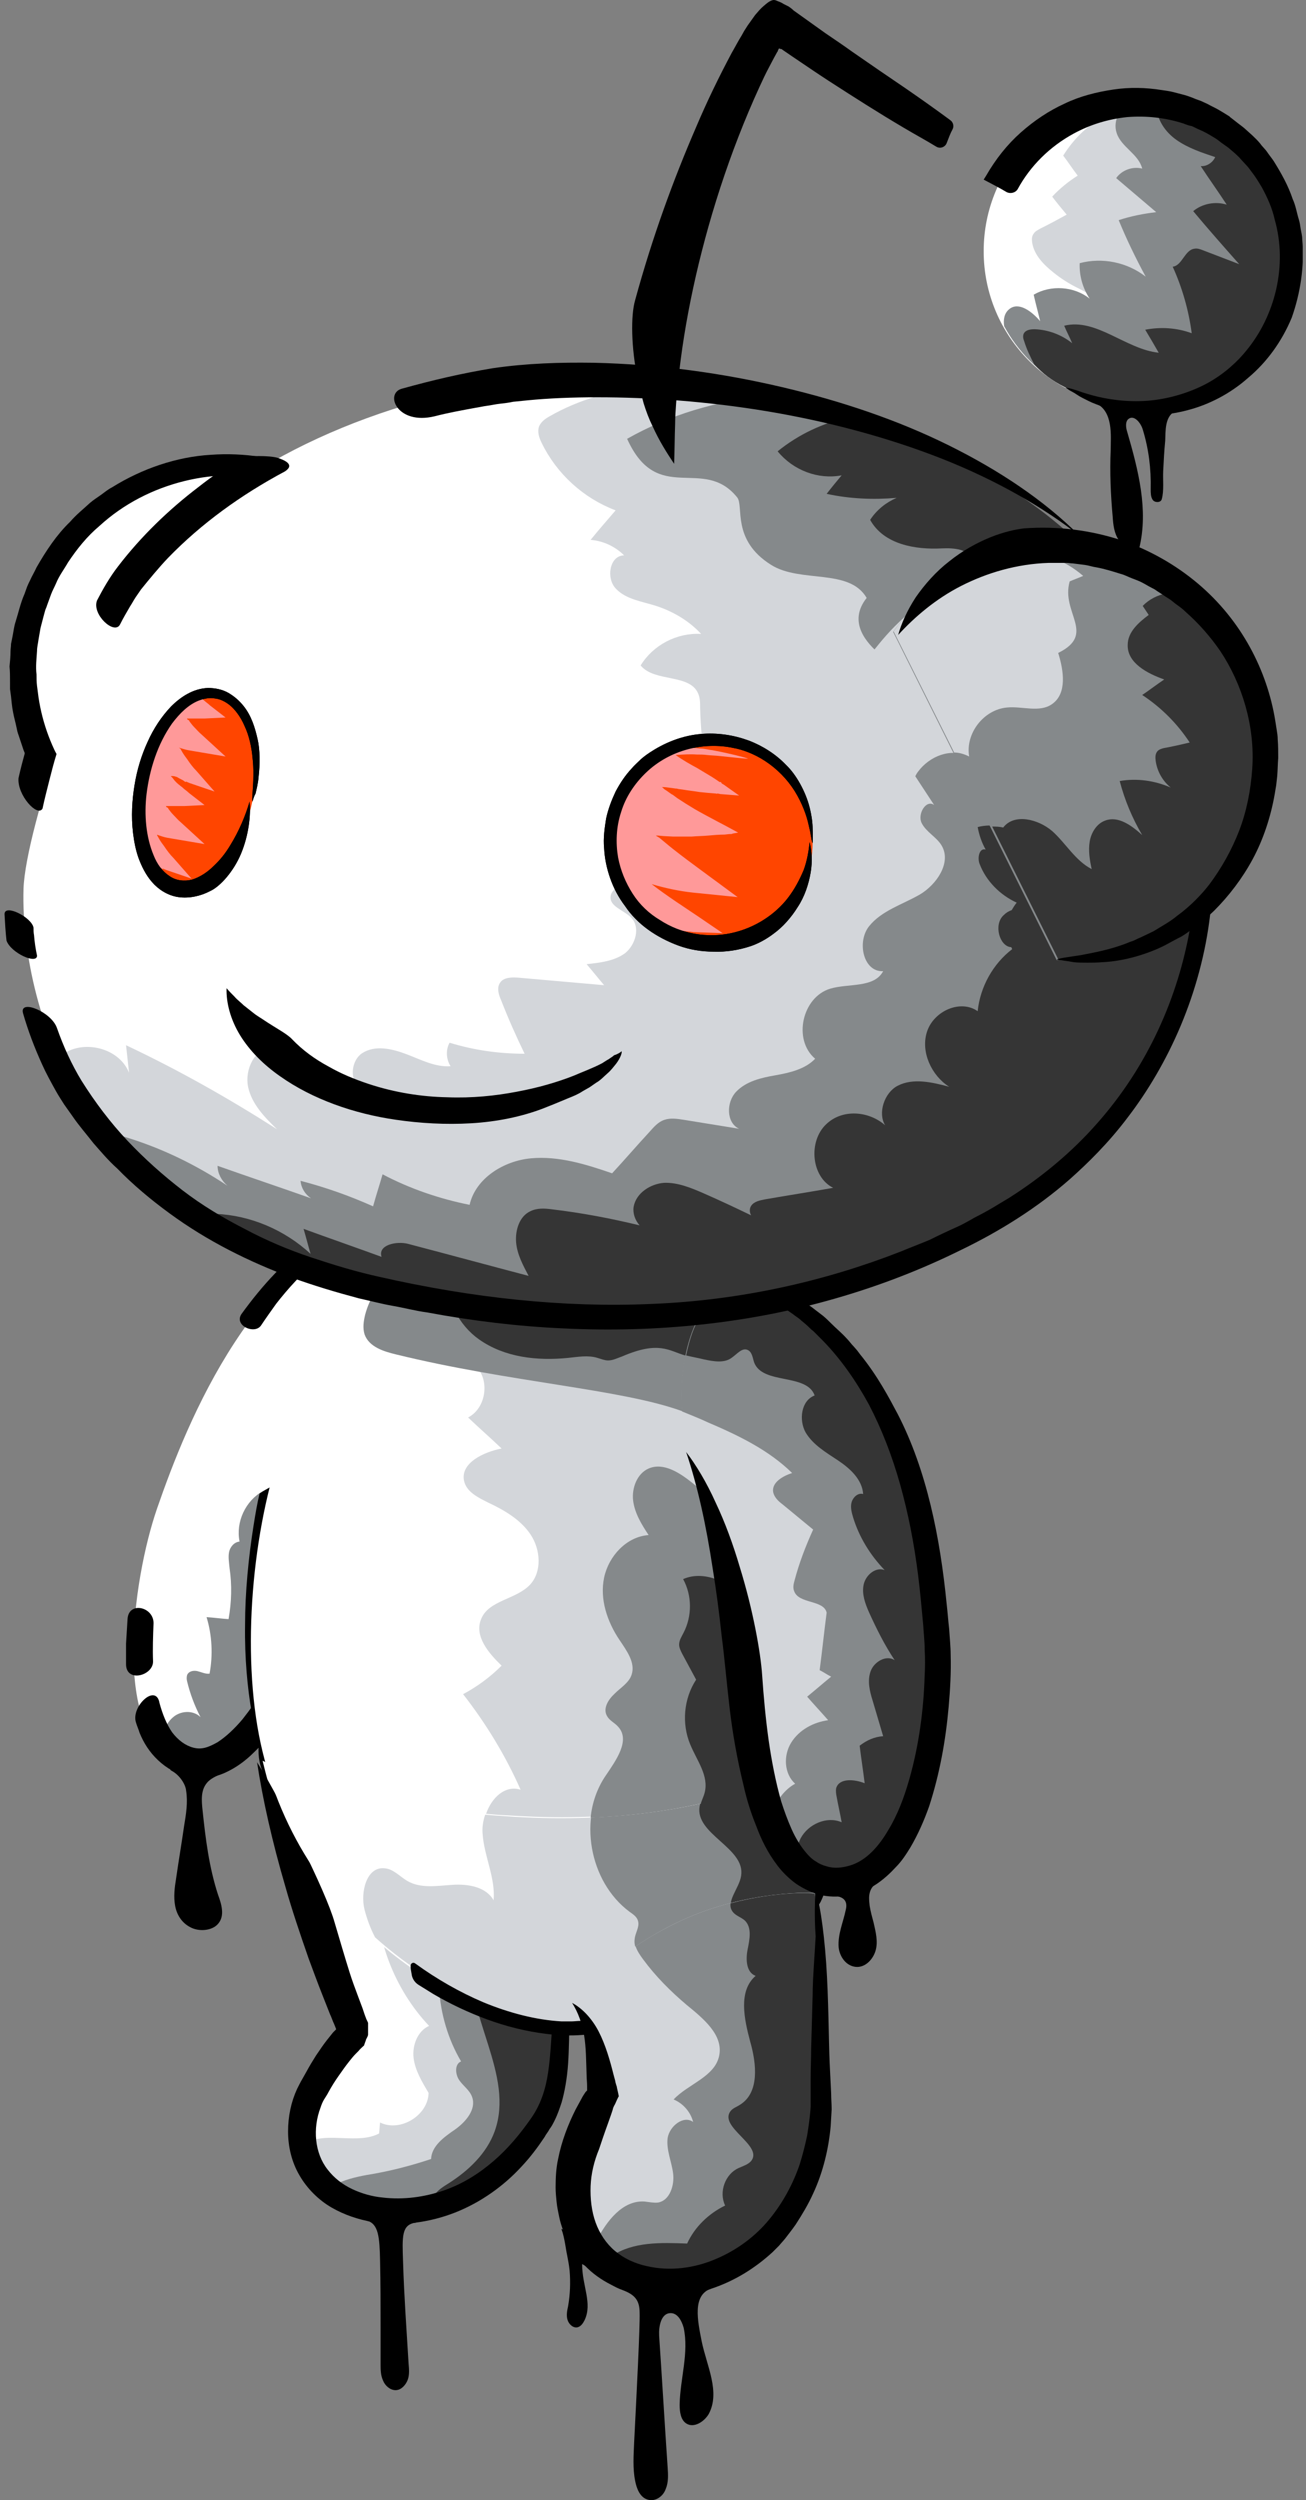
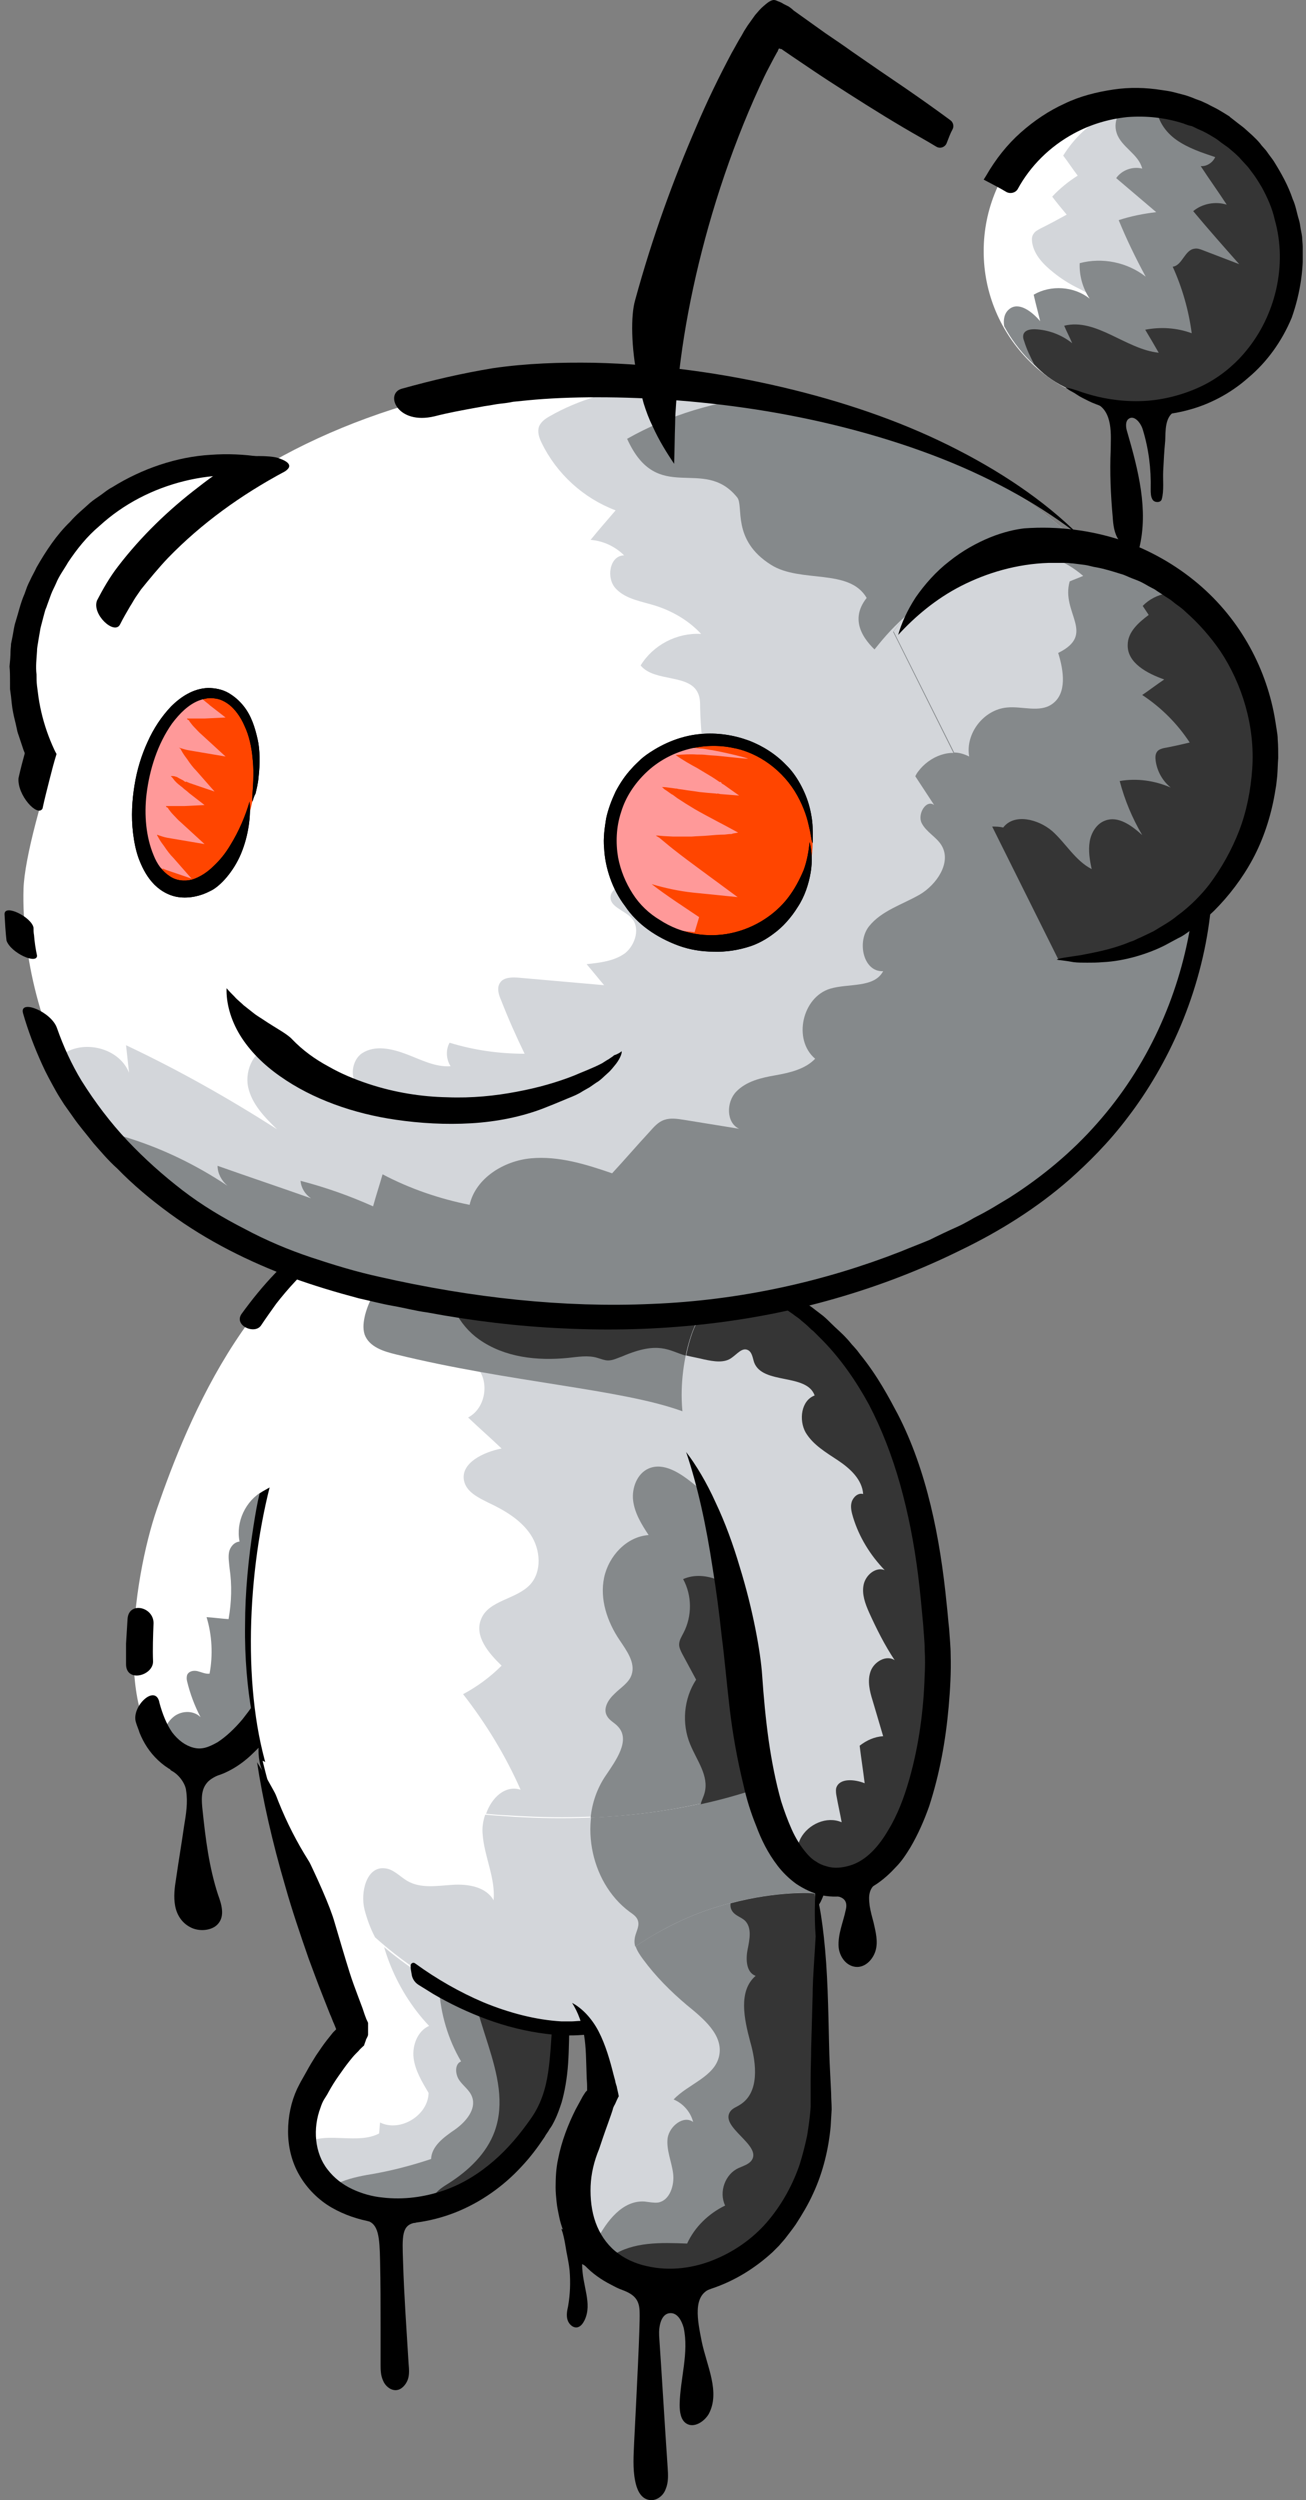
<svg xmlns="http://www.w3.org/2000/svg" width="254" height="486" viewBox="0 0 254 486" fill="none">
  <rect x="0" y="0" width="254" height="486" fill="#808080" stroke="none" />
  <g clip-path="url(#clip0)">
    <path d="M107.087 364.816C138.026 364.816 163.107 353.756 163.107 340.112C163.107 326.469 138.026 315.409 107.087 315.409C76.147 315.409 51.066 326.469 51.066 340.112C51.066 353.756 76.147 364.816 107.087 364.816Z" fill="white" />
    <path d="M163.107 340.112C163.01 339.821 163.01 339.043 162.621 337.778C162.329 336.611 161.648 334.958 160.481 333.304C158.244 329.9 153.771 326.594 148.519 324.162C143.267 321.633 137.334 319.883 131.79 318.716C126.246 317.549 121.092 316.965 117.396 316.77C110.88 316.381 104.169 316.479 97.361 317.062C90.553 317.743 83.647 318.91 77.034 320.855C73.727 321.828 70.42 322.995 67.308 324.454C64.196 325.913 61.278 327.663 58.749 329.803C56.22 331.943 54.178 334.471 53.303 337.292C52.427 340.112 53.108 343.127 54.664 345.656C56.026 347.893 58.166 349.741 60.403 351.394C62.639 353.048 65.168 354.409 67.697 355.577C72.852 357.911 78.395 359.467 83.842 360.634C94.929 362.871 106.017 363.357 116.521 362.774C127.024 362.093 136.945 360.148 145.601 356.646C149.88 354.896 153.771 352.756 156.98 350.033C158.536 348.671 159.898 347.115 160.87 345.462C161.843 343.808 162.427 341.96 162.524 340.112C162.718 341.766 162.524 343.711 161.648 345.656C160.87 347.601 159.606 349.449 157.953 351.2C154.743 354.604 150.366 357.327 145.893 359.467C136.945 363.649 127.803 365.302 122.94 365.789C118.077 366.275 113.311 366.469 108.643 366.372C103.974 366.275 99.306 366.08 94.832 365.497C85.787 364.427 77.131 362.482 69.156 359.272C65.168 357.619 61.375 355.674 58.068 353.145C56.415 351.881 54.859 350.422 53.594 348.768C52.33 347.115 51.26 345.267 50.677 343.225C50.093 341.182 50.19 339.043 50.677 337C51.26 334.958 52.233 333.207 53.497 331.651C56.026 328.539 59.138 326.205 62.445 324.357C65.752 322.509 69.156 321.05 72.56 319.883C75.964 318.716 79.465 317.743 82.869 317.062C89.775 315.603 96.485 314.825 103.099 314.631C109.615 314.436 116.034 314.631 122.064 315.409C128.192 316.187 134.027 317.354 139.474 319.202C144.628 320.855 151.631 323.87 156.591 328.247C157.855 329.317 158.925 330.484 159.801 331.651C160.676 332.818 161.357 334.082 161.843 335.152C163.107 337.292 163.107 339.237 163.107 340.112Z" fill="black" />
    <path d="M51.066 342.252C56.707 365.302 68.864 393.702 70.031 395.258C66.822 397.787 63.709 403.233 61.959 406.345C59.624 410.625 59.041 416.071 61.181 420.448C64.876 428.034 74.991 430.076 83.161 428.326C92.595 426.381 99.306 420.74 105.044 412.862C109.421 406.734 109.032 399.343 109.421 391.854C109.81 389.617 109.81 372.986 109.81 370.263" fill="white" />
    <path d="M105.044 412.764C109.421 406.637 109.032 399.246 109.421 391.757C109.421 391.659 109.421 391.465 109.518 391.27C109.129 389.811 108.545 388.353 107.865 387.088C105.433 382.42 101.348 378.821 97.458 375.223C93.665 371.819 89.969 368.123 85.884 365.011C83.55 363.163 80.34 361.509 77.325 361.898C73.824 362.287 73.241 365.594 73.241 368.512C73.241 372.889 74.116 377.265 75.672 381.35C77.423 385.921 80.049 390.2 83.453 393.799C81.216 394.772 80.146 397.592 80.438 400.024C80.73 402.455 82.091 404.692 83.356 406.832C83.258 411.208 77.812 414.515 73.921 412.57C73.824 413.251 73.824 414.029 73.727 414.71C69.642 416.849 63.806 414.418 60.014 416.363C60.208 417.725 60.597 419.086 61.181 420.351C64.876 427.937 74.991 429.979 83.161 428.229C92.692 426.381 99.403 420.74 105.044 412.764Z" fill="#D3D6DA" />
    <path d="M105.044 412.764C109.421 406.637 109.032 399.246 109.421 391.757C109.518 391.465 109.518 390.784 109.615 390.006C107.573 383.101 102.71 377.071 96.096 373.958C93.47 372.791 90.066 371.916 87.829 374.347C85.106 377.265 85.203 382.712 85.398 386.505C85.69 391.465 87.148 396.425 89.677 400.704C88.413 401.191 88.51 403.136 89.288 404.303C90.066 405.47 91.331 406.248 91.817 407.61C92.692 410.041 90.553 412.473 88.51 413.932C86.371 415.39 83.939 417.141 83.842 419.67C79.757 421.031 75.575 422.101 71.295 422.782C69.156 423.171 66.724 423.755 64.876 424.824C69.642 428.618 76.936 429.493 83.161 428.131C92.692 426.381 99.403 420.74 105.044 412.764Z" fill="#85898B" />
    <path d="M108.448 384.073C107.184 381.253 105.53 378.627 103.488 376.293C101.932 374.445 99.306 371.041 96.583 371.235C93.081 371.43 91.914 377.362 91.622 380.086C90.358 391.659 100.181 403.33 96.194 414.321C94.637 418.6 91.136 421.907 87.343 424.338C86.273 425.019 85.106 425.7 84.425 426.77C84.133 427.159 84.036 427.645 83.939 428.229C92.984 426.186 99.598 420.642 105.044 412.862C109.421 406.734 109.032 399.343 109.421 391.854C109.518 391.27 109.615 389.52 109.615 387.38C109.323 386.213 108.934 385.143 108.448 384.073Z" fill="#353535" />
    <path d="M109.907 370.263C110.296 370.749 110.588 373.472 110.685 377.46C110.782 379.405 110.88 381.739 110.88 384.17C110.88 385.338 110.88 386.602 110.88 387.866C110.88 389.131 110.88 390.395 110.782 391.757V391.951C110.685 395.063 110.685 398.176 110.491 401.093C110.296 404.011 109.81 406.637 109.226 408.68C108.837 409.847 108.448 411.014 107.865 412.181C107.573 412.764 107.281 413.348 106.892 413.834C106.6 414.418 106.211 414.807 105.919 415.39C104.558 417.433 103.099 419.378 101.348 421.226C97.944 424.922 93.47 428.131 88.51 430.076C83.55 432.022 77.909 432.8 72.463 431.924C69.739 431.438 67.016 430.563 64.487 429.104C61.959 427.645 59.722 425.408 58.263 422.879C56.707 420.253 56.026 417.238 56.026 414.321C56.026 411.403 56.609 408.582 57.776 406.054C58.068 405.47 58.457 404.692 58.749 404.206L59.624 402.65C60.208 401.58 60.791 400.607 61.472 399.537C62.153 398.565 62.834 397.495 63.612 396.522C64.001 396.036 64.39 395.55 64.779 395.063L65.363 394.48C65.363 394.48 65.363 394.48 65.363 394.383L64.974 393.41C64.682 392.826 64.487 392.146 64.196 391.562C63.709 390.298 63.223 389.131 62.737 387.866C61.764 385.435 60.889 383.003 60.014 380.669C58.36 375.904 56.804 371.332 55.54 366.859C52.914 357.911 51.066 349.644 49.996 342.544C52.719 346.823 55.929 353.048 58.749 358.981C61.667 364.913 64.196 370.554 65.071 373.667C66.043 376.973 67.016 380.28 67.989 383.392C68.475 384.949 69.058 386.505 69.642 388.061C69.934 388.839 70.226 389.617 70.517 390.395L70.906 391.562L71.198 392.34C71.295 392.632 71.49 392.924 71.587 393.216C71.587 394.091 71.587 394.966 71.587 395.452C71.587 395.744 71.393 396.036 71.198 396.425C71.101 396.814 70.906 397.203 70.809 397.592C70.42 397.981 70.031 398.273 69.739 398.662C69.545 398.857 69.35 399.051 69.156 399.246C68.767 399.635 68.378 400.121 67.989 400.607C67.211 401.58 66.53 402.552 65.849 403.525C65.168 404.497 64.487 405.567 63.904 406.637C63.612 407.221 63.32 407.61 63.029 408.096C62.737 408.582 62.542 409.069 62.348 409.652C60.791 413.737 61.181 418.503 63.709 421.712C64.974 423.366 66.627 424.63 68.475 425.505C70.323 426.381 72.365 426.964 74.408 427.159C78.493 427.645 82.577 427.061 86.273 425.797C89.969 424.533 93.179 422.49 95.999 420.059C98.82 417.627 101.154 414.807 103.196 411.889C105.141 409.166 106.114 406.151 106.6 402.844C107.087 399.635 107.184 396.231 107.476 392.924C107.476 392.632 107.476 392.243 107.573 391.757C107.573 391.659 107.573 391.465 107.573 391.368C107.67 390.59 107.767 389.617 107.865 388.644C107.962 387.672 108.059 386.602 108.156 385.532C108.351 383.392 108.643 381.155 108.837 379.113C109.323 374.931 109.712 371.43 109.907 370.263Z" fill="black" />
    <path d="M74.019 459.546C74.019 460.616 74.019 461.685 74.505 462.755C74.894 463.728 75.867 464.603 76.936 464.603C78.006 464.603 78.882 463.631 79.271 462.658C79.66 461.685 79.562 460.518 79.465 459.448C79.076 452.932 78.59 446.319 78.395 439.802C78.201 434.55 78.103 432.411 80.924 432.022C81.118 432.022 80.341 431.535 80.146 431.438C79.66 430.952 72.852 431.633 71.295 431.633C73.63 432.216 73.824 434.842 73.921 439.51C74.019 443.79 74.019 448.069 74.019 452.349C74.019 454.683 74.019 457.114 74.019 459.546Z" fill="black" />
    <path d="M51.066 340.501C59.819 376.682 93.568 394.966 113.117 393.507C131.109 392.146 153.187 384.851 160.579 365.594C163.205 358.689 163.691 350.519 162.524 340.599" fill="white" />
    <path d="M97.361 340.502C98.722 342.933 99.987 345.559 101.154 348.088C96.972 346.726 93.47 352.075 93.859 356.452C94.151 360.828 96.388 365.011 95.999 369.387C94.54 366.761 91.039 366.178 88.024 366.372C85.009 366.567 81.799 367.15 79.173 365.594C77.715 364.719 76.45 363.26 74.797 363.163C71.295 362.774 70.031 367.831 70.906 371.235C71.393 373.083 72.073 374.931 72.949 376.584C86.176 388.45 102.126 394.188 113.311 393.313C131.304 391.951 153.381 384.657 160.773 365.4C163.399 358.494 163.885 350.325 162.718 340.404H97.361V340.502Z" fill="#D3D6DA" />
    <path d="M120.605 340.501C119.925 342.155 118.758 343.711 117.882 345.17C112.338 353.34 114.575 365.789 122.453 371.624C123.134 372.11 123.912 372.597 124.107 373.472C124.399 374.639 123.523 375.709 123.426 376.973C123.231 378.432 124.107 379.794 124.982 381.058C127.316 384.268 130.137 387.088 133.152 389.617C145.017 385.532 155.813 378.043 160.579 365.691C163.205 358.786 163.691 350.616 162.524 340.696H120.605V340.501Z" fill="#85898B" />
-     <path d="M162.524 340.501H134.902C136.167 343.127 137.82 345.656 137.042 348.379C136.75 349.352 136.264 350.13 136.07 351.103C135.097 356.549 145.017 359.175 144.142 364.622C143.753 367.15 141.03 369.679 142.586 371.624C143.169 372.305 144.142 372.597 144.823 373.18C146.282 374.542 145.795 376.876 145.406 378.821C145.115 380.28 145.115 382.128 145.99 383.198C152.409 378.919 157.758 373.083 160.676 365.4C163.205 358.689 163.691 350.519 162.524 340.501Z" fill="#353535" />
    <path d="M163.302 345.267C163.01 342.544 162.718 340.793 162.524 340.404C162.524 341.571 162.718 345.267 162.524 349.449C162.329 353.631 161.648 358.3 160.676 361.607C160.19 363.357 159.606 365.108 158.828 366.761C158.147 368.512 157.077 370.068 156.202 371.721C154.062 374.931 151.339 377.849 148.13 380.475C141.71 385.629 133.249 389.228 123.912 391.27C122.745 391.562 121.578 391.757 120.314 391.951C119.147 392.146 117.882 392.34 116.618 392.437C115.353 392.535 114.186 392.729 112.922 392.826C112.338 392.826 111.658 392.924 111.074 392.924C110.491 392.924 109.81 392.924 109.226 392.924C104.169 392.632 99.014 391.27 94.054 389.228C89.483 387.283 85.009 384.754 80.73 381.642C80.341 381.35 79.854 381.642 79.854 382.128C79.854 382.614 79.951 383.198 80.049 383.684C80.146 384.56 80.632 385.338 81.41 385.824C82.383 386.407 83.258 386.991 84.231 387.575C87.538 389.52 91.039 391.173 94.735 392.535C98.43 393.896 102.321 394.869 106.308 395.355C108.643 395.647 110.977 395.744 113.311 395.55C114.478 395.452 115.645 395.355 116.715 395.161C117.882 394.966 119.049 394.869 120.119 394.674C124.69 393.896 129.359 392.729 133.735 391.173C138.112 389.52 142.391 387.477 146.184 384.851C149.977 382.225 153.381 379.113 155.91 375.612C156.299 375.125 156.688 374.542 157.077 373.958C157.272 373.667 157.466 373.375 157.758 372.986C157.953 372.694 158.147 372.305 158.342 371.916C158.731 371.235 159.12 370.457 159.606 369.679C159.995 368.901 160.287 368.026 160.676 367.15C162.232 363.649 163.01 359.564 163.302 355.674C163.788 351.589 163.594 347.99 163.302 345.267Z" fill="black" />
    <path d="M158.536 367.928C158.536 367.928 145.504 367.248 132.374 373.375C119.147 379.502 111.852 388.742 111.852 388.742C116.326 394.188 115.84 400.315 116.715 407.026C113.797 412.084 110.88 418.892 111.463 425.894C112.338 436.398 118.757 442.234 128.678 442.623C136.264 442.915 144.823 438.927 149.88 432.994C155.716 426.186 158.536 418.794 159.314 409.652C159.411 395.55 160.19 383.684 158.536 367.928Z" fill="#D3D6DA" />
    <path d="M158.536 367.928C158.536 367.928 145.504 367.248 132.374 373.375C129.067 374.931 126.149 376.584 123.62 378.335C123.912 379.21 124.496 380.086 125.079 380.864C127.511 384.17 130.429 387.088 133.541 389.714C136.75 392.34 140.738 395.55 139.863 399.635C138.987 403.719 133.833 405.081 131.012 408.096C132.86 408.874 134.319 410.528 134.805 412.473C132.957 411.111 130.234 413.251 129.845 415.585C129.553 417.919 130.623 420.156 130.915 422.49C131.207 424.824 130.234 427.742 127.997 428.131C127.122 428.229 126.246 428.034 125.371 427.937C121.092 427.645 117.979 431.73 116.034 435.523C115.84 435.912 115.645 436.204 115.451 436.593C118.466 440.386 123.037 442.428 128.775 442.72C136.361 443.012 144.92 439.024 149.977 433.091C155.813 426.283 158.633 418.892 159.412 409.749C159.412 395.55 160.19 383.684 158.536 367.928Z" fill="#85898B" />
    <path d="M142.1 369.971C142.002 370.554 142.1 371.138 142.586 371.721C143.169 372.402 144.142 372.694 144.823 373.278C146.282 374.639 145.795 376.973 145.406 378.919C145.017 380.864 145.115 383.392 146.962 384.073C143.558 386.991 144.725 392.437 145.893 396.814C147.157 401.191 147.74 406.832 143.85 409.166C143.267 409.555 142.586 409.749 142.1 410.333C139.668 413.445 148.519 417.044 146.087 420.059C145.504 420.74 144.531 421.031 143.656 421.42C141.03 422.588 139.765 426.089 141.03 428.715C137.82 430.271 135.097 432.897 133.638 436.106C128.581 435.912 123.134 435.717 118.952 438.538C118.563 438.732 118.271 439.024 117.979 439.316C120.8 441.456 124.398 442.623 128.581 442.817C136.167 443.109 144.725 439.121 149.783 433.189C155.618 426.381 158.439 418.989 159.217 409.847C159.411 395.647 160.092 383.781 158.439 368.123C158.536 367.928 151.242 367.539 142.1 369.971Z" fill="#353535" />
    <path d="M158.536 367.929C159.217 368.513 160.19 374.543 160.676 381.545C161.162 388.548 161.162 396.62 161.357 400.997C161.454 402.942 161.551 404.984 161.648 406.93C161.648 407.999 161.746 408.972 161.746 410.042L161.648 411.695L161.551 413.349C161.162 417.628 160.092 422.199 158.147 426.381C157.175 428.521 156.007 430.466 154.743 432.411C154.062 433.384 153.381 434.259 152.701 435.134C152.312 435.621 151.923 436.01 151.534 436.496L150.269 437.76C146.768 440.97 142.78 443.401 138.404 444.86C136.556 445.541 134.513 446.027 132.471 446.222C130.428 446.514 128.289 446.416 126.344 446.222C124.301 446.027 122.259 445.541 120.314 444.763C118.368 443.985 116.423 442.818 114.867 441.456C113.214 439.997 111.852 438.344 110.88 436.496C109.907 434.648 109.129 432.8 108.74 430.855C108.545 429.883 108.351 429.007 108.254 428.035C108.156 427.062 108.059 426.187 108.059 425.214C108.059 423.269 108.156 421.421 108.545 419.67C109.226 416.169 110.491 412.96 111.949 410.042C112.338 409.361 112.727 408.583 113.117 407.902C113.311 407.513 113.506 407.221 113.7 406.93L113.895 406.638L113.992 406.541L114.089 406.443L114.186 406.346V406.152C114.186 406.054 114.186 406.054 114.186 405.568C114.186 404.79 114.089 404.109 114.089 403.428C113.992 400.608 113.992 397.982 113.603 395.648C113.214 393.313 112.436 391.174 111.269 389.326C113.117 390.298 115.062 392.244 116.423 394.87C117.785 397.496 118.66 400.608 119.341 403.331C119.438 403.72 119.536 404.012 119.633 404.401L119.73 404.887L119.827 405.179C119.827 405.276 119.827 405.276 119.925 405.471C120.022 406.054 120.216 406.735 120.314 407.319C120.314 407.416 120.411 407.513 120.314 407.513L120.216 407.708L120.022 408.097L119.633 408.972C119.244 409.653 119.244 409.75 119.147 410.139C119.049 410.431 118.952 410.723 118.855 411.014C118.66 411.598 118.466 412.084 118.271 412.668C117.493 414.807 116.91 416.558 116.521 417.725C115.548 420.059 114.964 422.491 114.867 424.922C114.77 427.354 115.062 429.883 115.84 432.022C116.618 434.162 117.882 436.107 119.633 437.566C121.383 439.025 123.523 439.997 125.76 440.484C130.331 441.554 135.097 440.873 139.182 439.122C143.364 437.371 146.962 434.648 149.588 431.439C152.312 428.132 154.257 424.436 155.521 420.74C156.105 418.892 156.591 416.947 156.98 415.099C157.272 413.251 157.564 411.306 157.661 409.458C157.661 407.513 157.661 405.665 157.661 403.817C157.661 401.969 157.758 400.121 157.758 398.274C157.855 394.675 157.953 391.174 158.05 387.77C158.05 384.56 158.439 380.184 158.633 376.39C158.342 372.403 158.536 369.096 158.536 367.929Z" fill="black" />
    <path d="M110.491 448.264C110.296 449.139 110.102 450.112 110.393 450.987C110.685 451.862 111.56 452.64 112.436 452.349C113.019 452.154 113.408 451.571 113.7 450.987C115.256 447.68 113.214 444.373 113.214 440.094C116.034 441.553 117.785 443.984 121.092 445.152C123.426 446.027 124.398 447.097 124.398 449.528C124.496 451.96 123.815 465.284 123.329 474.815C123.231 477.247 123.037 479.775 123.523 482.207C123.815 483.763 124.496 485.514 126.052 485.903C127.511 486.292 128.97 485.222 129.456 483.86C130.039 482.499 129.942 481.04 129.845 479.581C129.261 471.022 128.775 462.561 128.192 454.002C128.094 452.154 128.581 449.625 130.429 449.625C131.79 449.625 132.568 451.084 132.957 452.446C134.027 457.309 132.276 462.366 132.179 467.424C132.179 468.785 132.374 470.439 133.541 471.119C135 471.995 136.945 470.73 137.82 469.272C140.154 464.992 137.431 459.837 136.459 455.072C135.68 451.084 134.611 446.124 138.306 444.86C132.957 443.984 127.608 444.179 122.842 441.942C119.341 440.289 116.229 438.052 113.214 435.62C112.63 435.134 111.949 434.259 111.171 434.356C110.491 434.453 109.032 432.8 109.226 433.383C109.81 434.939 110.102 437.565 110.296 438.343C110.491 439.316 110.685 440.386 110.782 441.358C110.977 443.693 110.88 446.027 110.491 448.264Z" fill="black" />
    <path d="M85.495 270.962C78.103 280.201 71.684 292.65 63.904 311.129C55.248 331.651 45.522 347.504 34.921 342.933C21.694 337.292 25.681 307.336 30.544 293.234C36.477 276.116 49.412 243.632 77.034 234.879C87.635 231.572 90.844 246.161 90.844 246.161" fill="white" />
    <path d="M59.041 294.498C57.971 292.067 56.415 289.246 53.789 289.149C52.914 289.149 51.941 289.441 51.163 289.83C47.759 291.678 45.814 295.86 46.592 299.653C45.522 299.75 44.744 300.723 44.549 301.695C44.355 302.668 44.549 303.738 44.647 304.808C45.133 308.114 45.036 311.421 44.452 314.728C42.993 314.631 41.632 314.436 40.173 314.339C41.243 317.84 41.437 321.731 40.756 325.329C39.978 325.426 39.2 325.037 38.422 324.843C37.644 324.648 36.672 324.843 36.38 325.621C36.282 326.01 36.282 326.399 36.38 326.788C36.963 329.22 37.839 331.554 39.006 333.791C37.547 332.332 35.018 332.526 33.559 333.888C32.003 335.25 31.517 337.389 31.614 339.432C31.614 339.918 31.711 340.501 31.906 340.988C32.781 341.863 33.851 342.544 35.018 343.03C45.23 347.31 54.567 332.624 63.029 313.172C63.32 310.351 63.223 307.531 62.639 304.808C61.861 301.209 60.403 297.805 59.041 294.498Z" fill="#85898B" />
    <path d="M70.712 290.122C68.572 294.012 66.433 298 64.39 302.279C63.32 304.419 62.348 306.558 61.375 308.795C60.403 311.032 59.43 313.172 58.36 315.312C56.22 319.688 53.983 324.065 51.358 328.247C50.093 330.289 48.634 332.332 47.175 334.18C45.619 336.028 43.966 337.584 42.312 338.654C41.437 339.14 40.659 339.529 39.881 339.723C39.103 339.918 38.422 339.918 37.644 339.723C36.088 339.334 34.629 338.265 33.462 336.708C32.392 335.152 31.614 333.207 31.03 331.067C30.35 327.08 25.39 331.748 26.459 334.86C26.654 335.541 26.946 336.125 27.14 336.806C27.918 338.751 29.085 340.599 30.739 342.155C32.392 343.711 34.434 344.878 36.769 345.462C37.936 345.656 39.2 345.753 40.367 345.559C41.534 345.364 42.702 345.073 43.771 344.586C45.911 343.614 47.759 342.252 49.315 340.696C50.968 339.14 52.33 337.486 53.692 335.833C59.041 328.928 63.126 321.147 67.113 313.075C69.058 309.184 71.879 301.404 74.991 293.137C76.547 289.052 78.201 284.772 79.854 280.882C81.508 276.992 83.161 273.296 84.523 270.281C79.66 275.63 74.991 282.438 70.712 290.122Z" fill="black" />
    <path d="M29.863 315.506C29.863 312.297 25 311.227 24.806 314.728C24.709 316.284 24.611 317.938 24.514 319.494C24.514 320.855 24.514 322.12 24.514 323.481C24.514 327.177 29.863 325.718 29.766 322.898C29.669 320.564 29.766 318.035 29.863 315.506Z" fill="black" />
    <path d="M89.677 241.493C89.288 240.423 88.705 239.256 87.927 237.991C87.149 236.824 86.176 235.56 84.814 234.587C83.453 233.615 81.702 233.031 79.854 232.934C78.979 232.934 78.006 233.031 77.228 233.226C76.742 233.323 76.353 233.42 76.061 233.517C75.672 233.615 75.283 233.712 74.894 233.809C71.879 234.684 69.058 235.949 66.724 237.213C64.293 238.575 62.056 240.034 59.819 241.784C57.582 243.535 55.442 245.48 53.497 247.523C51.163 249.954 49.023 252.58 46.981 255.4C45.425 257.637 49.51 259.485 50.774 257.637C51.746 256.179 52.719 254.817 53.692 253.455C55.734 250.829 58.846 247.231 62.834 244.021C66.822 240.714 71.782 237.894 76.742 236.143L77.617 235.852L78.493 235.56C79.076 235.462 79.66 235.365 80.243 235.365C81.41 235.365 82.48 235.56 83.453 235.949C85.398 236.824 86.857 238.477 87.829 240.034C89.872 243.146 90.65 245.675 91.039 245.966C90.747 245.383 90.455 243.632 89.677 241.493Z" fill="black" />
    <path d="M36.185 347.99C36.574 350.325 36.185 352.659 35.796 354.993C35.31 358.397 34.726 361.801 34.24 365.205C33.948 366.956 33.754 368.706 34.045 370.36C34.337 372.11 35.31 373.764 37.06 374.639C38.714 375.515 41.243 375.32 42.41 373.958C43.771 372.402 43.09 370.165 42.41 368.317C40.659 362.968 39.978 357.424 39.395 351.881C39.2 350.033 39.006 347.99 40.27 346.532C40.659 346.045 41.437 345.462 42.896 344.878C44.549 344.295 39.006 342.738 37.644 342.544C36.672 342.349 35.602 342.058 34.726 342.738C33.851 343.419 32.587 343.808 33.365 344.197C35.018 345.073 36.088 346.921 36.185 347.99Z" fill="black" />
    <path d="M49.315 296.541C48.343 302.668 47.662 309.476 47.662 315.895C47.564 322.314 48.148 328.247 48.926 332.721C49.704 337.195 50.677 340.112 51.066 340.599C50.774 338.654 49.996 332.624 50.093 325.718C50.093 322.217 50.288 318.618 50.579 315.02C50.871 311.518 51.26 308.114 51.649 305.294C52.427 299.458 53.205 294.109 54.859 288.079C53.205 288.663 51.941 289.344 50.482 290.316C49.996 292.359 49.704 294.109 49.315 296.541Z" fill="black" />
    <path d="M162.135 326.983C161.746 324.648 161.259 322.217 160.579 319.785C160.19 318.618 159.898 317.451 159.509 316.187C159.314 315.603 159.217 315.02 159.022 314.436C158.925 313.853 158.731 313.269 158.633 312.686C157.466 307.92 156.786 302.863 156.494 297.513C156.202 292.164 156.202 286.718 156.299 280.882C156.396 275.144 156.494 269.211 156.105 262.987C155.716 256.762 154.743 250.148 151.728 243.827C150.269 240.714 148.13 237.699 145.698 235.171C143.169 232.642 140.252 230.502 137.237 228.946C134.124 227.293 130.915 226.126 127.705 225.153C124.399 224.18 121.092 223.597 117.688 223.208C109.907 222.43 101.543 223.597 94.054 226.806C86.565 229.919 79.951 234.879 74.505 240.714C75.867 241.687 77.228 242.66 78.493 243.729C81.799 240.228 85.592 237.116 89.969 234.49C96.68 230.502 104.558 228.168 112.922 228.265C117.104 228.363 121.286 228.946 125.371 230.113C129.456 231.378 133.541 232.934 137.139 235.365C140.738 237.797 143.753 241.006 145.795 244.897C147.838 248.787 149.005 253.261 149.491 257.832C150.561 267.169 149.686 277.089 149.394 287.593C149.297 290.219 149.491 294.012 150.075 298.486C150.658 302.96 151.728 308.114 153.576 313.172C154.062 314.436 154.451 315.701 155.035 316.965C155.618 318.229 156.202 319.494 156.688 320.564C157.758 322.8 158.633 325.232 159.509 327.566C161.259 332.235 162.621 336.611 163.885 340.307C163.399 336.125 162.913 331.651 162.135 326.983Z" fill="black" />
    <path d="M157.855 318.716C144.628 282.925 166.609 242.076 128.094 229.432C99.792 220.096 70.323 234.976 54.47 282.146C48.731 299.264 46.884 323.287 51.066 340.501C51.066 340.501 56.901 350.519 99.889 353.145C140.932 355.674 162.524 340.501 162.524 340.501C161.746 333.499 160.092 324.746 157.855 318.716Z" fill="white" />
    <path d="M157.855 318.716C149.102 295.179 155.618 269.503 150.269 251.024C143.85 244.118 135.972 238.477 127.122 235.268C121.967 233.323 116.521 232.253 111.074 231.475C105.336 230.6 99.403 230.016 93.762 230.697C86.76 233.809 80.049 238.769 74.019 245.772C72.56 252.094 75.478 259.485 81.508 261.819C85.203 263.278 89.872 262.889 92.692 265.71C95.318 268.53 94.443 273.782 91.039 275.533C93.179 277.575 95.415 279.52 97.555 281.563C94.054 282.244 89.483 284.383 90.261 287.885C90.747 290.024 92.984 291.094 94.929 292.067C98.041 293.526 101.251 295.374 103.196 298.291C105.141 301.209 105.433 305.488 103.099 308.017C100.376 310.935 95.026 311.032 93.568 314.728C92.206 318.035 95.026 321.342 97.555 323.773C95.318 326.01 92.79 327.858 90.066 329.317C94.54 335.055 98.333 341.28 101.251 347.893C98.236 346.921 95.61 349.449 94.54 352.562C96.291 352.756 98.139 352.853 100.084 352.951C141.127 355.479 162.718 340.307 162.718 340.307C161.746 333.499 160.092 324.746 157.855 318.716Z" fill="#D3D6DA" />
    <path d="M157.855 318.716C156.105 313.95 154.938 309.087 154.16 304.224C147.741 298.972 141.321 293.72 134.805 288.371C132.276 286.329 129.067 284.189 126.149 285.453C123.912 286.426 122.842 289.246 123.134 291.678C123.426 294.109 124.788 296.346 126.149 298.389C121.87 298.68 118.368 302.473 117.493 306.656C116.618 310.838 118.077 315.214 120.508 318.813C121.87 320.855 123.62 323.19 122.842 325.524C122.356 327.08 120.703 328.052 119.536 329.22C118.271 330.387 117.201 332.137 118.077 333.596C118.563 334.471 119.536 334.861 120.216 335.639C122.648 338.265 119.827 342.155 117.785 345.17C116.132 347.601 115.159 350.422 114.867 353.34C146.087 351.978 162.427 340.501 162.427 340.501C161.746 333.499 160.092 324.746 157.855 318.716Z" fill="#85898B" />
    <path d="M146.087 311.227C142.391 308.017 137.334 305.002 132.86 306.947C134.611 310.157 134.611 314.144 132.957 317.354C132.568 318.132 132.082 318.813 132.082 319.688C132.082 320.272 132.374 320.855 132.665 321.439C133.541 323.092 134.513 324.843 135.389 326.496C132.957 330.192 132.568 335.055 134.222 339.043C135.486 342.155 137.917 345.17 137.042 348.477C136.848 349.255 136.459 349.936 136.264 350.714C153.576 346.921 162.524 340.599 162.524 340.599C162.135 336.806 161.454 332.429 160.481 328.344C159.995 327.566 159.509 326.885 159.022 326.107C155.229 320.564 151.047 315.506 146.087 311.227Z" fill="#353535" />
    <path d="M152.798 276.895C152.701 268.044 152.506 259.68 150.658 252.385C149.297 251.024 147.741 249.857 146.087 248.787C139.96 244.799 132.86 242.854 125.76 241.492C112.728 238.964 99.306 238.283 85.981 239.45C83.939 239.645 81.897 239.839 80.049 240.909C77.617 242.271 77.131 244.994 75.575 247.133C73.63 249.857 71.879 252.288 71.004 255.595C70.712 256.859 70.517 258.124 70.906 259.388C71.782 261.82 74.602 262.695 77.034 263.278C99.306 268.725 120.703 269.989 132.568 274.269C135.194 275.241 150.269 277.673 152.798 276.895Z" fill="#85898B" />
    <path d="M110.393 263.959C112.338 263.765 114.381 263.376 116.229 263.959C116.91 264.154 117.59 264.445 118.271 264.445C119.244 264.445 120.119 263.959 120.994 263.667C128.192 260.555 130.137 262.598 133.249 263.473C135.972 264.154 149.977 265.029 152.312 263.57C151.923 258.221 151.145 253.261 149.491 248.787C147.546 247.717 145.309 247.036 143.169 246.453C132.763 243.632 121.87 242.854 111.074 242.854C105.725 242.854 100.278 243.049 94.929 243.243C91.525 243.34 87.538 243.535 87.051 247.717C86.565 252.58 89.288 257.637 93.179 260.361C98.139 263.862 104.461 264.543 110.393 263.959Z" fill="#353535" />
    <path d="M181.392 317.84C180.322 299.75 177.599 273.101 159.509 257.054C144.045 243.34 138.015 253.261 135.875 256.373C133.735 259.485 130.429 271.934 134.513 281.757C138.598 291.581 142.1 306.364 144.628 326.205C147.449 348.282 152.603 366.08 163.983 364.622C178.182 362.579 182.267 332.624 181.392 317.84Z" fill="#D3D6DA" />
-     <path d="M158.828 256.957C158.342 256.373 157.855 255.789 157.369 255.206C143.461 244.216 137.917 253.358 135.875 256.276C134.222 258.61 131.887 266.391 132.665 274.366C134.319 275.047 136.069 275.727 137.723 276.505C143.656 279.034 149.491 281.855 154.062 286.329C152.214 286.912 150.075 288.176 150.366 290.024C150.561 290.997 151.339 291.775 152.117 292.359C154.16 294.012 156.105 295.665 158.147 297.319C156.688 300.528 155.424 303.835 154.549 307.142C154.354 307.823 154.16 308.601 154.451 309.282C155.327 311.81 160.19 310.935 160.773 313.464C160.287 317.159 159.898 320.953 159.411 324.648C160.19 325.037 160.87 325.524 161.648 325.913C160.092 327.177 158.536 328.539 156.98 329.803C158.342 331.359 159.703 332.818 161.065 334.374C158.244 334.763 155.424 336.222 153.868 338.751C152.312 341.28 152.506 344.781 154.646 346.726C152.506 347.893 151.145 349.936 150.172 352.173C153.284 360.342 157.661 365.302 163.885 364.427C178.182 362.482 182.267 332.526 181.392 317.743C181.003 311.032 180.322 303.057 178.766 294.985C177.307 291.191 175.751 287.398 174.195 283.703C170.013 274.269 165.441 264.932 158.828 256.957Z" fill="#85898B" />
    <path d="M155.716 357.327C155.229 358.3 154.938 359.467 154.84 360.537C157.369 363.455 160.287 365.011 163.983 364.524C178.28 362.579 182.364 332.624 181.489 317.84C180.419 299.75 177.696 273.101 159.606 257.054C144.142 243.34 138.112 253.261 135.972 256.373C135.097 257.54 134.124 260.166 133.444 263.473C134.611 263.765 135.778 263.959 136.945 264.251C138.793 264.64 140.932 265.029 142.391 263.862C143.364 263.181 144.336 261.917 145.406 262.403C146.282 262.792 146.379 263.959 146.671 264.834C148.324 269.211 156.883 266.877 158.439 271.254C155.813 272.226 155.327 276.019 156.688 278.451C158.147 280.882 160.676 282.341 163.01 283.897C165.344 285.453 167.678 287.593 167.873 290.413C166.9 290.122 165.928 290.997 165.636 291.97C165.344 292.942 165.636 294.012 165.928 294.985C167.095 298.778 169.235 302.279 172.055 305.197C170.304 304.516 168.359 306.169 167.97 308.017C167.581 309.865 168.262 311.713 169.04 313.464C170.499 316.673 172.055 319.785 174 322.703C172.347 321.633 170.013 322.995 169.332 324.843C168.651 326.691 169.137 328.733 169.721 330.581C170.402 332.915 171.083 335.152 171.763 337.487C170.11 337.584 168.554 338.265 167.192 339.334C167.484 341.766 167.873 344.197 168.165 346.629C166.22 345.851 163.205 345.559 162.621 347.601C162.524 348.185 162.621 348.768 162.718 349.255C163.01 350.908 163.399 352.562 163.691 354.215C160.773 352.951 157.175 354.604 155.716 357.327Z" fill="#353535" />
    <path d="M135.778 256.276C135.778 255.984 136.069 255.303 136.848 254.331C137.626 253.358 138.793 252.191 140.543 251.218C142.294 250.246 144.628 249.565 147.254 249.759C149.88 249.954 152.409 250.927 154.938 252.191C156.105 252.969 157.369 253.65 158.439 254.525L160.092 255.789C160.676 256.276 161.162 256.762 161.648 257.248C162.621 258.221 163.691 259.096 164.663 260.166C165.15 260.652 165.539 261.236 166.025 261.722L166.706 262.5L167.289 263.278C170.693 267.46 172.93 271.74 174.584 274.852C180.225 285.745 182.851 298.875 184.115 311.81C184.31 313.464 184.407 315.02 184.601 316.673C184.699 318.327 184.893 320.077 184.893 321.731C184.99 325.037 184.796 328.441 184.504 331.748C183.921 338.362 182.754 344.781 180.711 351.103C179.739 353.826 178.571 356.549 177.015 359.175C176.237 360.439 175.362 361.801 174.195 362.968C173.125 364.135 171.861 365.302 170.402 366.275C168.943 367.248 167.192 367.928 165.442 368.317C163.691 368.706 161.746 368.804 159.898 368.415C158.05 368.026 156.299 367.15 154.84 366.178C153.381 365.108 152.214 363.941 151.242 362.676C149.297 360.148 148.032 357.522 147.06 354.896C145.99 352.27 145.212 349.741 144.628 347.115C143.364 341.96 142.489 337 141.905 332.04C141.321 327.08 140.932 322.411 140.349 317.938C139.863 313.366 139.279 308.99 138.598 304.808C137.334 296.443 135.68 288.857 133.444 282.244C135.389 284.772 137.431 288.176 139.182 292.067C141.03 295.957 142.586 300.237 143.85 304.516C146.476 312.977 147.935 321.244 148.227 325.621C148.519 329.9 148.908 334.082 149.491 338.265C150.075 342.349 150.853 346.337 151.923 350.13C152.506 351.978 153.187 353.826 153.965 355.577C154.743 357.327 155.716 358.883 156.786 360.148C157.369 360.828 157.953 361.412 158.633 361.801C159.314 362.287 159.995 362.579 160.773 362.774C162.232 363.26 163.885 363.065 165.442 362.579C168.554 361.607 170.985 358.786 172.736 355.771C174.584 352.756 175.848 349.352 176.821 345.948C178.766 339.14 179.641 332.234 179.836 325.621C179.933 323.968 179.933 322.314 179.836 320.661C179.836 319.007 179.641 317.451 179.544 315.798C179.252 312.588 178.96 309.379 178.571 306.267C177.793 300.042 176.626 294.109 175.07 288.566C173.514 283.022 171.472 277.77 169.04 273.101C166.511 268.433 163.496 264.154 160.092 260.652C159.703 260.263 159.217 259.777 158.828 259.388C158.633 259.194 158.342 258.902 158.147 258.707C157.855 258.513 157.661 258.318 157.369 258.026C156.883 257.54 156.396 257.151 155.813 256.665C155.327 256.178 154.743 255.887 154.16 255.4C151.825 253.747 149.199 252.385 146.476 252.094C143.753 251.802 141.224 252.483 139.279 253.553C137.528 254.428 136.361 255.595 135.778 256.276Z" fill="black" />
    <path d="M163.107 378.53C163.302 380.377 164.566 382.128 166.414 382.323C168.262 382.517 169.818 380.864 170.304 379.113C170.791 377.362 170.304 375.514 169.915 373.764C169.624 372.694 169.332 371.624 169.137 370.457C169.04 369.387 168.651 367.442 170.304 366.178C170.888 365.691 169.429 364.233 168.067 364.427C167.095 364.622 161.454 368.415 162.232 368.512C164.469 368.706 164.858 369.873 164.469 371.332C163.983 373.667 162.913 376.001 163.107 378.53Z" fill="black" />
    <path d="M43.577 170.688C65.868 170.688 83.939 152.618 83.939 130.326C83.939 108.035 65.868 89.964 43.577 89.964C21.285 89.964 3.215 108.035 3.215 130.326C3.215 152.618 21.285 170.688 43.577 170.688Z" fill="white" />
    <path d="M83.939 131.396C83.745 131.104 83.647 130.326 83.453 129.159C83.356 128.576 83.356 127.797 83.161 127.019C83.064 126.241 82.869 125.366 82.675 124.393C81.897 120.6 80.341 115.64 77.52 110.875C74.7 106.206 70.615 101.829 66.238 98.814C61.861 95.799 57.29 94.146 53.983 93.368C42.312 90.547 28.696 93.66 19.36 102.219C16.928 104.261 14.983 106.692 13.232 109.318C12.454 110.68 11.482 111.944 10.898 113.403C10.606 114.084 10.217 114.765 9.925 115.543L9.147 117.683C9.05 118.072 8.856 118.363 8.758 118.752L8.467 119.822L7.883 122.059L7.494 124.296C7.397 125.074 7.202 125.755 7.202 126.533C7.105 128.089 6.91 129.548 7.105 131.104C7.105 131.882 7.105 132.563 7.202 133.341C7.299 134.119 7.397 134.8 7.494 135.578C8.272 140.733 10.12 145.596 12.843 149.875C15.566 154.155 19.262 157.85 23.347 160.671C27.529 163.491 32.1 165.436 36.866 166.409C41.632 167.382 46.495 167.382 51.163 166.604C60.403 164.95 68.572 159.795 73.921 153.182C76.645 149.875 78.687 146.277 80.146 142.581C81.605 138.885 82.383 135.092 82.869 131.493C83.453 134.703 83.842 138.982 82.966 143.553C82.188 148.027 80.341 152.793 77.617 156.975C74.894 161.157 71.49 164.756 67.989 167.187C67.211 167.868 66.238 168.354 65.46 168.841C64.585 169.327 63.806 169.91 63.029 170.202C62.25 170.591 61.472 170.883 60.791 171.175C60.403 171.369 60.111 171.466 59.819 171.564C59.527 171.661 59.138 171.758 58.846 171.856C57.582 172.147 56.415 172.536 55.248 172.828C53.983 173.023 52.816 173.217 51.552 173.509C50.288 173.606 49.12 173.703 47.856 173.801C47.564 173.801 47.273 173.898 46.981 173.898H46.105H44.258C39.492 173.703 34.726 172.925 30.447 171.272C26.168 169.619 22.18 167.382 18.679 164.756C15.177 162.032 12.26 158.823 9.731 155.419C9.147 154.544 8.467 153.668 7.98 152.793C7.494 151.918 7.008 150.945 6.424 150.07C5.938 149.097 5.549 148.124 5.16 147.249C4.965 146.763 4.771 146.277 4.576 145.79L4.09 144.331L3.604 142.873C3.409 142.386 3.312 141.9 3.215 141.414C3.02 140.441 2.728 139.468 2.534 138.399C2.339 137.426 2.242 136.356 2.145 135.384L1.95 133.925C1.95 133.438 1.95 132.952 1.95 132.466C1.95 131.493 1.95 130.521 1.853 129.548C1.95 128.576 2.047 127.603 2.047 126.63C2.047 126.144 2.145 125.658 2.145 125.172L2.437 123.713C2.631 122.74 2.728 121.767 3.02 120.892C3.604 119.044 3.993 117.196 4.771 115.446L5.257 114.084C5.452 113.598 5.646 113.209 5.841 112.82C6.23 111.944 6.716 111.166 7.105 110.291C8.953 107.081 10.995 103.969 13.621 101.44C14.788 100.079 16.247 98.912 17.512 97.745C18.192 97.161 18.97 96.675 19.651 96.189C20.332 95.702 21.013 95.119 21.791 94.73C27.724 91.034 34.434 88.797 40.951 88.408C47.564 87.922 53.983 88.991 59.722 91.326C65.46 93.66 70.42 97.161 74.31 101.44C75.186 102.413 76.158 103.58 77.131 104.845C77.52 105.525 78.006 106.206 78.395 106.887C78.882 107.568 79.271 108.249 79.66 109.027C80.049 109.805 80.438 110.485 80.827 111.264C81.216 112.042 81.508 112.82 81.799 113.598C82.091 114.376 82.383 115.154 82.675 115.932C82.869 116.71 83.064 117.488 83.258 118.266C83.356 118.655 83.453 119.044 83.55 119.433C83.647 119.822 83.647 120.211 83.745 120.6C83.842 121.378 83.939 122.059 84.036 122.837C84.133 123.518 84.133 124.199 84.231 124.88C84.231 125.561 84.328 126.144 84.328 126.728C84.328 127.019 84.328 127.311 84.328 127.603C84.328 127.895 84.328 128.187 84.328 128.381C84.328 128.867 84.231 129.354 84.231 129.84C84.036 130.326 83.939 131.007 83.939 131.396Z" fill="black" />
    <path d="M209.111 104.942C178.96 76.64 121.675 69.832 93.957 75.083C66.335 80.335 40.659 93.174 25.876 112.82C17.803 123.518 4.965 161.157 4.576 172.731C4.187 185.666 8.175 201.908 15.177 212.412C29.377 233.615 50.093 244.507 74.408 250.051C113.506 258.902 151.339 257.735 187.811 239.936C247.917 210.759 244.026 137.815 209.111 104.942Z" fill="white" />
    <path d="M215.53 164.172C216.405 152.501 213.098 140.927 209.305 129.84C206.874 122.74 204.15 115.737 199.676 109.707C194.619 102.997 187.714 98.036 180.614 93.562C169.624 86.463 157.953 79.946 145.115 76.834C132.374 73.722 118.271 74.403 106.892 80.919C106.017 81.405 105.239 81.989 104.85 82.864C104.461 83.934 104.85 85.101 105.336 86.074C108.254 92.104 113.506 96.869 119.73 99.204C118.077 101.149 116.423 102.997 114.867 104.942C117.299 105.136 119.633 106.206 121.383 107.957C118.563 107.957 117.785 112.431 119.827 114.473C121.773 116.516 124.885 116.905 127.608 117.78C130.915 118.85 134.027 120.698 136.361 123.226C131.693 122.935 127.024 125.366 124.593 129.354C127.316 132.66 134.124 130.91 135.778 134.8C136.167 135.675 136.167 136.648 136.167 137.621C136.361 145.304 137.626 152.89 139.96 160.185C137.237 161.352 134.513 162.616 131.79 163.783C134.124 165.631 131.79 169.619 128.97 170.494C126.149 171.369 122.94 170.98 120.314 172.342C119.536 172.731 118.855 173.412 118.757 174.19C118.466 176.232 121.383 176.913 122.745 178.372C124.593 180.22 123.62 183.624 121.578 185.277C119.438 186.833 116.715 187.125 114.089 187.417C115.256 188.778 116.326 190.14 117.493 191.502C111.949 191.015 106.406 190.529 100.862 190.043C99.598 189.946 97.944 189.946 97.263 191.015C96.583 191.988 96.972 193.35 97.458 194.419C98.82 197.921 100.376 201.422 102.029 204.826C97.069 204.826 92.206 204.145 87.44 202.686C86.662 204.048 86.76 205.896 87.635 207.258C84.62 207.452 81.897 205.993 79.076 204.923C76.256 203.854 72.949 203.075 70.42 204.729C68.378 206.09 67.989 209.592 69.642 211.051C65.557 209.008 61.472 206.966 57.388 204.923C55.929 204.243 54.47 203.464 52.914 203.562C49.51 203.756 47.564 207.938 48.245 211.245C48.926 214.552 51.455 217.178 53.886 219.512C44.452 213.482 34.629 207.938 24.514 203.173C24.709 204.923 24.903 206.771 25.098 208.522C23.055 203.367 15.372 201.811 11.384 205.604C12.454 207.938 13.719 210.273 15.08 212.218C20.235 219.901 26.265 226.223 32.976 231.475C37.06 233.031 41.048 234.587 45.23 235.949C56.707 239.742 68.572 242.562 80.632 243.924C117.493 248.106 155.91 237.699 184.796 214.455C200.746 202.006 214.071 184.402 215.53 164.172Z" fill="#D3D6DA" />
    <path d="M74.408 250.051C113.506 258.902 151.339 257.735 187.811 239.936C247.917 210.759 244.026 137.815 209.111 104.942C193.646 90.353 170.888 81.502 148.81 77.029C139.376 77.904 130.234 80.627 121.967 85.296C127.9 98.425 136.75 88.505 143.364 96.675C144.725 98.328 142.197 104.942 149.977 109.805C155.716 113.403 165.15 110.388 168.554 116.224C164.858 120.892 168.457 124.977 171.277 127.311C174.098 129.548 177.21 131.98 177.988 135.481C178.766 138.982 175.265 143.359 172.055 141.803C175.265 146.666 178.474 151.626 181.684 156.489C180.128 155.322 178.377 158.239 179.252 159.99C180.128 161.741 182.17 162.713 183.143 164.367C185.088 167.673 182.17 171.953 178.863 173.898C175.459 175.843 171.472 177.01 169.04 180.025C166.609 183.04 167.873 188.973 171.763 188.778C170.013 192.085 165.052 191.113 161.454 192.183C156.007 193.836 154.16 202.103 158.536 205.799C156.591 207.841 153.576 208.522 150.853 209.008C148.032 209.494 145.115 210.175 143.169 212.218C141.224 214.26 141.224 218.248 143.753 219.415C140.154 218.831 136.556 218.248 132.957 217.664C131.693 217.47 130.429 217.275 129.261 217.664C127.997 218.053 127.122 219.123 126.246 220.096C123.815 222.722 121.481 225.445 119.049 228.071C113.992 226.32 108.643 224.667 103.293 225.153C97.944 225.639 92.498 229.043 91.331 234.198C85.495 233.031 79.757 231.086 74.408 228.265C73.824 230.308 73.143 232.35 72.56 234.49C67.989 232.447 63.32 230.794 58.457 229.53C58.555 230.891 59.333 232.156 60.5 232.934C54.47 230.794 48.343 228.752 42.312 226.612C42.312 228.071 43.09 229.53 44.258 230.502C38.13 226.417 31.517 223.208 24.514 221.068C23.639 220.776 22.569 220.485 21.694 220.582C35.018 236.435 53.4 245.286 74.408 250.051Z" fill="#85898B" />
    <path d="M188.394 147.152C187.616 142.678 191.215 138.01 195.786 137.621C198.704 137.329 202.108 138.69 204.539 136.94C207.457 134.897 206.776 130.423 205.706 127.019C208.624 127.992 211.639 128.965 214.557 129.937C216.891 124.004 206.29 119.044 208.138 112.917C209.013 112.528 209.889 112.236 210.764 111.847C207.068 110.096 203.275 108.832 199.385 107.86C197.439 107.373 195.397 107.081 193.452 107.47C191.215 107.86 189.27 109.221 187.325 110.583C183.532 113.209 179.447 116.71 176.043 119.822C173.028 122.546 171.569 124.393 169.526 126.922C164.372 133.438 164.08 140.344 166.998 147.638C168.262 150.75 169.818 155.224 173.611 155.905C177.307 156.586 176.918 152.015 178.571 149.972C180.711 147.055 184.99 145.207 188.394 147.152Z" fill="#D3D6DA" />
-     <path d="M228.173 198.407C232.55 188 234.495 176.913 234.398 165.923C234.398 165.826 234.398 165.826 234.398 165.728C234.398 164.95 234.398 164.172 234.3 163.394C234.3 163.297 234.3 163.2 234.3 163.102C234.3 162.324 234.203 161.643 234.203 160.865C234.203 160.768 234.203 160.574 234.203 160.476C234.203 159.795 234.106 159.115 234.009 158.337C234.009 158.142 234.009 158.045 234.009 157.85C233.911 157.17 233.911 156.489 233.814 155.808C233.814 155.613 233.814 155.516 233.717 155.322C233.62 154.641 233.522 154.057 233.425 153.376C233.425 153.182 233.328 152.987 233.328 152.793C233.231 152.112 233.133 151.529 233.036 150.945C233.036 150.75 232.939 150.556 232.939 150.361C232.842 149.778 232.744 149.097 232.55 148.514C232.55 148.319 232.453 148.124 232.453 147.93C232.355 147.346 232.161 146.763 232.063 146.082C232.063 145.888 231.966 145.693 231.966 145.499C231.869 144.915 231.674 144.331 231.48 143.748C231.383 143.553 231.383 143.359 231.285 143.164C231.091 142.581 230.994 141.997 230.799 141.414C230.702 141.219 230.702 141.025 230.605 140.83C230.41 140.247 230.216 139.663 230.021 139.079C229.924 138.885 229.924 138.69 229.827 138.496C229.632 137.912 229.438 137.329 229.243 136.745C229.146 136.551 229.146 136.356 229.048 136.259C228.854 135.675 228.562 134.995 228.368 134.411C228.27 134.217 228.27 134.119 228.173 133.925C227.881 133.244 227.687 132.66 227.395 131.98C227.395 131.882 227.298 131.785 227.298 131.591C227.006 130.91 226.714 130.229 226.423 129.548C226.423 129.451 226.423 129.451 226.325 129.354C222.046 120.017 216.21 111.555 209.111 104.845C197.44 93.854 181.684 86.171 165.15 81.114C160.092 82.183 155.327 84.42 151.242 87.727C154.257 91.423 159.12 93.271 163.691 92.395C162.718 93.562 161.746 94.73 160.773 95.994C165.247 96.967 169.818 97.161 174.389 96.772C172.347 97.647 170.499 99.106 169.235 101.051C171.861 105.817 177.988 106.887 183.24 106.595C185.477 106.498 188.492 106.692 189.075 108.929C189.27 109.805 188.978 110.777 189.075 111.75C189.173 114.57 191.993 116.321 194.619 117.099C197.245 117.877 200.163 118.266 201.913 120.406C200.552 122.157 199.19 124.004 197.829 125.755C200.941 129.256 204.15 132.758 207.263 136.162C203.956 138.301 200.26 141.803 201.719 145.499C202.497 147.444 204.442 148.416 205.901 149.778C209.694 153.376 209.889 159.99 206.971 164.269C206.096 163.297 205.22 162.227 204.15 161.352C201.427 159.017 196.759 157.85 194.619 160.671C193.16 160.379 191.604 160.379 190.145 160.768C190.437 162.324 190.923 163.783 191.701 165.145C190.437 164.756 190.048 166.798 190.534 167.965C191.799 171.272 194.522 173.995 197.731 175.454C197.342 175.94 197.05 176.427 196.759 176.913C196.175 177.107 195.689 177.399 195.203 177.886C193.16 179.733 194.425 184.013 196.661 184.11C196.759 184.207 196.759 184.305 196.856 184.499C193.16 187.32 190.631 191.793 190.145 196.559C186.838 194.225 181.684 196.462 180.322 200.449C178.96 204.437 181.197 209.105 184.601 211.245C181.295 210.37 177.599 209.495 174.584 211.051C171.958 212.412 170.693 216.4 172.152 218.734C168.943 215.914 163.788 215.525 160.676 218.54C157.175 221.846 157.758 228.752 162.037 230.891C157.661 231.669 153.284 232.35 148.81 233.128C147.838 233.323 146.671 233.517 146.087 234.393C145.698 234.976 145.795 235.754 146.087 236.241C143.072 234.782 139.96 233.323 136.848 231.961C134.416 230.891 131.79 229.822 129.164 229.919C126.538 230.113 123.718 231.864 123.231 234.587C123.037 235.852 123.523 237.213 124.398 238.186C118.757 236.824 113.117 235.754 107.378 235.073C105.919 234.879 104.461 234.782 103.099 235.463C101.056 236.435 100.181 239.061 100.376 241.493C100.57 243.827 101.737 245.966 102.807 248.009C95.026 245.966 87.148 243.827 79.368 241.784C77.131 241.201 73.435 241.979 74.213 244.313C69.156 242.465 64.098 240.714 59.041 238.867C59.527 240.52 59.916 242.076 60.403 243.729C55.345 239.061 48.731 236.241 41.923 235.949C41.145 235.949 40.173 235.949 39.395 236.241C49.704 242.757 61.375 247.134 74.019 249.954C113.117 258.805 150.95 257.637 187.422 239.839C208.235 230.016 221.268 215.135 228.173 198.407Z" fill="#353535" />
    <path d="M23.347 121.378C23.931 120.211 24.611 119.044 25.292 117.877C25.681 117.294 25.973 116.71 26.362 116.126L27.432 114.57C29.085 112.528 30.836 110.388 32.684 108.443C39.2 101.732 46.884 96.189 55.442 91.617C57.485 90.256 55.151 89.38 53.983 88.991C52.33 88.505 48.245 88.602 46.981 88.894C44.063 90.645 41.243 92.59 38.519 94.73C32.781 99.106 27.432 104.261 22.958 110.096C21.305 112.236 20.04 114.473 18.873 116.71C17.803 119.433 22.277 123.518 23.347 121.378Z" fill="black" />
    <path d="M9.634 151.529C10.023 149.972 10.509 148.124 10.995 146.568C9.439 144.137 6.23 140.83 5.646 143.456L4.965 145.888C4.479 147.638 3.993 149.486 3.604 151.237C3.312 154.544 7.299 158.92 8.272 157.17C8.661 155.322 9.147 153.474 9.634 151.529Z" fill="black" />
    <path d="M6.619 181.776C6.521 181.29 6.521 180.803 6.521 180.317C6.132 178.275 0.88 175.649 0.88 177.691C0.978 179.442 1.075 181.192 1.269 182.846C2.145 185.277 7.202 187.514 7.202 185.763C6.91 184.402 6.716 183.04 6.619 181.776Z" fill="black" />
    <path d="M234.884 155.224C233.036 140.441 227.298 127.506 221.56 118.947C220.101 116.807 218.739 114.862 217.377 113.209C216.697 112.431 216.113 111.555 215.432 110.875C214.751 110.194 214.168 109.513 213.682 108.929C212.612 107.762 211.542 106.887 210.861 106.206C210.083 105.525 209.597 105.136 209.305 104.942C210.083 105.817 211.25 106.984 212.709 108.638C213.39 109.513 214.168 110.388 215.043 111.458C215.821 112.528 216.697 113.695 217.572 114.862C218.447 116.126 219.225 117.488 220.198 118.85C221.073 120.309 221.851 121.865 222.727 123.421C224.38 126.63 226.033 130.132 227.298 133.925C228.757 137.621 229.729 141.608 230.702 145.693C231.091 147.735 231.577 149.778 231.772 151.82C231.869 152.89 232.063 153.863 232.161 154.835C232.258 155.808 232.355 156.878 232.452 157.85C233.133 165.923 232.55 173.801 231.48 180.22C229.146 193.836 223.213 207.258 213.39 218.345C208.527 223.889 202.691 228.752 196.272 232.836C195.494 233.323 194.619 233.809 193.841 234.295C193.063 234.782 192.188 235.268 191.312 235.754C190.437 236.241 189.562 236.63 188.784 237.116C187.908 237.602 187.033 238.088 186.158 238.477C184.407 239.256 182.559 240.131 180.808 241.006C178.96 241.784 177.112 242.465 175.265 243.243C160.384 249.079 143.947 252.774 126.83 253.455C109.615 254.233 91.817 252.288 73.824 248.203C69.35 247.231 64.876 245.869 60.5 244.41C56.123 242.951 51.746 241.103 47.564 238.867C43.382 236.727 39.297 234.295 35.504 231.378C31.711 228.46 28.113 225.25 24.806 221.749C21.499 218.248 18.484 214.26 15.858 210.078C13.913 206.869 12.357 203.464 11.092 199.866C10.023 196.656 3.701 194.128 4.479 196.948C5.452 200.352 6.716 203.659 8.175 206.869C8.953 208.619 9.925 210.37 10.898 212.12C11.384 212.996 11.968 213.871 12.454 214.649L14.107 216.983C15.372 218.831 16.831 220.485 18.192 222.235C19.651 223.889 21.11 225.639 22.764 227.098C25.876 230.308 29.377 233.226 32.976 235.852C40.27 241.201 48.44 245.286 56.901 248.398C61.181 249.954 65.46 251.218 69.837 252.385C72.073 252.872 74.213 253.455 76.45 253.844C78.687 254.233 80.827 254.817 83.064 255.109C91.914 256.762 100.765 257.832 109.712 258.221C127.608 259.096 145.698 257.248 162.524 252.385C170.985 249.954 179.058 246.842 186.741 243.049C194.424 239.353 201.719 234.782 208.041 229.238C211.542 226.126 215.627 222.138 219.42 217.081C223.213 212.12 226.812 206.09 229.632 199.38C232.453 192.669 234.495 185.277 235.37 177.691C235.954 170.299 235.857 162.519 234.884 155.224Z" fill="black" />
    <path d="M84.523 80.919C87.148 80.238 89.872 79.752 92.498 79.266C93.179 79.168 93.957 78.974 94.735 78.876C95.513 78.779 96.291 78.585 97.166 78.487C98.041 78.39 98.917 78.293 99.792 78.099C100.765 78.001 101.64 77.904 102.71 77.807C106.697 77.418 111.269 77.223 116.229 77.223C126.149 77.223 137.528 78.001 149.199 79.946C160.87 81.891 172.639 85.004 183.24 89.186C193.841 93.368 203.081 98.717 209.986 104.164C203.081 97.258 194.327 91.423 184.504 86.56C174.681 81.697 163.788 78.001 152.214 75.278C140.641 72.555 128.289 70.804 115.451 70.512C109.032 70.415 102.418 70.61 95.805 71.582C89.872 72.555 84.036 73.916 78.103 75.57C74.797 76.542 77.228 82.67 84.523 80.919Z" fill="black" />
    <path d="M173.708 122.837C181.197 112.333 193.744 105.525 207.652 105.914C229.924 106.498 247.528 124.977 246.944 147.346C246.36 169.619 227.881 187.222 205.512 186.639" fill="#85898B" />
    <path d="M208.041 113.014C208.916 112.625 209.791 112.333 210.667 111.944C206.776 108.638 203.47 107.762 199.287 107.957C198.023 108.054 189.173 109.61 186.352 111.264C184.601 112.431 182.851 113.695 181.197 114.862C178.377 117.099 175.848 119.822 173.806 122.74L185.574 146.277C186.547 146.277 187.519 146.568 188.492 147.055C187.714 142.581 191.312 137.912 195.883 137.523C198.801 137.232 202.205 138.593 204.637 136.842C207.554 134.8 206.874 130.326 205.804 126.922C213.293 123.226 206.29 119.141 208.041 113.014Z" fill="#D3D6DA" />
    <path d="M233.231 115.932C232.939 115.835 232.647 115.737 232.355 115.64C228.854 114.57 224.769 115.154 222.24 117.78C222.629 118.363 223.018 118.947 223.407 119.531C221.462 120.989 219.323 122.837 219.323 125.366C219.225 128.867 223.116 130.91 226.423 132.077C224.964 133.049 223.602 134.119 222.143 135.092C225.839 137.523 228.951 140.636 231.383 144.331C229.729 144.72 228.076 145.109 226.423 145.401C225.936 145.499 225.353 145.693 225.061 146.082C224.672 146.568 224.672 147.249 224.769 147.93C225.061 149.972 226.131 151.82 227.687 153.085C224.575 151.723 221.073 151.237 217.767 151.82C218.739 155.516 220.198 159.017 222.143 162.324C220.101 160.476 217.475 158.531 214.946 159.504C213.293 160.087 212.223 161.838 211.931 163.589C211.639 165.339 211.931 167.187 212.32 168.938C209.111 167.284 207.263 163.88 204.637 161.546C201.913 159.212 197.245 158.045 195.105 160.865C194.425 160.671 193.646 160.671 192.966 160.671L205.901 186.639C228.173 187.222 246.75 169.619 247.333 147.346C247.236 134.8 241.887 123.518 233.231 115.932Z" fill="#353535" />
    <path d="M205.512 186.542C205.901 186.25 207.652 186.055 210.18 185.666C212.709 185.18 216.016 184.596 219.42 183.235C219.809 183.04 220.295 182.943 220.684 182.748C221.073 182.554 221.462 182.359 221.949 182.165C222.727 181.776 223.602 181.387 224.38 180.998C225.936 180.025 227.59 179.15 228.854 178.08C231.674 176.038 233.814 173.703 235.176 171.953C237.51 168.841 239.552 165.242 241.011 161.449C242.47 157.656 243.248 153.571 243.54 149.486C244.124 141.219 241.595 132.952 237.315 126.533C235.37 123.713 233.133 121.184 230.605 118.947C230.021 118.363 229.34 117.877 228.659 117.391L227.687 116.613L226.617 115.932C225.936 115.446 225.255 115.057 224.575 114.57C223.797 114.181 223.116 113.792 222.435 113.403C221.754 113.014 220.976 112.722 220.198 112.431C219.42 112.139 218.739 111.75 217.961 111.555C216.405 111.069 214.849 110.583 213.293 110.291C212.515 110.194 211.736 109.902 210.958 109.805C210.18 109.707 209.402 109.61 208.624 109.513C208.235 109.513 207.846 109.416 207.457 109.416H206.29C205.512 109.416 204.734 109.416 203.956 109.416C197.731 109.61 191.896 111.361 186.936 113.89C181.975 116.418 177.891 119.92 174.681 123.421C175.265 121.281 176.432 118.655 178.085 116.126C179.836 113.598 182.073 111.069 184.601 109.124C187.13 107.081 189.951 105.525 192.577 104.455C195.203 103.386 197.537 102.899 199.19 102.705C205.804 102.219 212.125 103.094 217.864 104.942C223.602 106.887 228.659 109.805 232.939 113.403C241.498 120.6 246.458 130.423 248.014 140.052C248.111 140.636 248.208 141.219 248.306 141.9C248.403 142.483 248.5 143.067 248.5 143.748C248.597 144.915 248.597 146.179 248.597 147.346C248.5 148.514 248.5 149.681 248.403 150.848L248.306 151.723L248.208 152.598C248.111 153.182 248.014 153.765 247.917 154.349C247.139 158.823 245.68 163.2 243.637 166.993C241.595 170.786 238.969 174.19 236.148 177.01C235.468 177.691 234.592 178.372 233.911 178.955C233.522 179.247 233.133 179.636 232.744 179.928C232.355 180.22 231.966 180.511 231.577 180.803C230.799 181.387 230.021 181.97 229.146 182.359C228.27 182.846 227.492 183.235 226.617 183.721C223.407 185.374 218.739 186.833 214.46 187.028C213.39 187.125 212.417 187.125 211.445 187.125C210.472 187.125 209.597 187.125 208.819 187.028C207.263 186.736 206.095 186.639 205.512 186.542Z" fill="black" />
    <path d="M120.897 204.34C120.994 204.632 120.703 205.604 119.827 206.771C119.341 207.355 118.855 208.036 118.174 208.619C117.493 209.203 116.812 209.981 115.937 210.467C115.548 210.759 115.062 211.051 114.673 211.342C114.186 211.634 113.797 211.829 113.311 212.12C112.436 212.704 111.463 213.093 110.491 213.482C108.643 214.26 106.989 214.941 105.725 215.427C101.446 217.081 96.583 218.053 91.622 218.345C86.662 218.637 81.702 218.345 77.034 217.664C68.864 216.497 60.791 213.677 54.47 209.203C51.26 206.966 48.537 204.243 46.689 201.228C44.841 198.213 43.966 194.906 44.063 192.085C44.549 192.669 45.133 193.252 45.619 193.739C46.105 194.322 46.786 194.808 47.37 195.392C47.953 195.878 48.634 196.365 49.218 196.851C49.801 197.337 50.482 197.726 51.066 198.115C53.497 199.769 55.831 200.936 56.804 202.006C58.846 204.145 61.278 205.896 63.806 207.258C66.335 208.716 68.961 209.786 71.587 210.662C76.839 212.412 82.091 213.19 86.954 213.288C91.817 213.482 96.388 212.996 100.473 212.218C104.655 211.44 108.351 210.37 111.56 209.105C113.117 208.425 115.256 207.647 117.104 206.674C117.59 206.382 117.979 206.09 118.368 205.896C118.757 205.604 119.147 205.41 119.438 205.118C120.119 204.923 120.703 204.534 120.897 204.34Z" fill="black" />
    <path d="M49.075 155.746C51.187 145.212 47.989 135.689 41.933 134.474C35.876 133.26 29.254 140.814 27.142 151.348C25.03 161.881 28.228 171.405 34.284 172.619C40.341 173.834 46.963 166.279 49.075 155.746Z" fill="#FF4500" />
    <path d="M49.12 155.808C48.829 155.322 49.607 151.626 49.12 147.346C48.926 145.207 48.44 142.97 47.564 141.122C46.786 139.274 45.619 137.815 44.647 137.037C43.771 136.356 42.799 135.87 41.826 135.773C40.756 135.578 39.784 135.773 38.714 136.162C36.672 136.94 34.921 138.69 33.462 140.636C30.641 144.623 29.085 149.583 28.502 154.349C28.015 158.434 28.404 162.713 29.863 166.215C30.544 167.965 31.614 169.424 32.976 170.299C34.24 171.175 35.796 171.369 37.352 170.98C38.908 170.494 40.367 169.521 41.534 168.354C42.799 167.187 43.869 165.825 44.744 164.367C46.495 161.546 47.759 158.531 48.537 155.808C48.829 158.434 48.343 162.421 46.884 165.923C45.425 169.424 42.799 172.342 40.854 173.217C39.006 174.19 36.769 174.676 34.726 174.384C32.587 174.092 30.739 172.828 29.572 171.466C28.307 170.008 27.529 168.354 26.946 166.798C26.362 165.145 26.07 163.491 25.876 161.935C25.487 158.726 25.681 155.516 26.168 152.598C26.654 149.583 27.529 146.763 28.696 144.234C29.863 141.608 31.419 139.274 33.267 137.329C35.213 135.384 37.644 133.827 40.465 133.73C41.826 133.73 43.285 134.022 44.452 134.703C45.619 135.384 46.592 136.259 47.37 137.232C48.926 139.177 49.607 141.511 50.093 143.651C50.579 145.693 50.579 148.611 50.288 151.042C50.19 152.307 49.899 153.376 49.704 154.252C49.412 154.738 49.218 155.419 49.12 155.808Z" fill="black" />
    <path d="M138.112 183.721C149.123 183.721 158.05 174.794 158.05 163.783C158.05 152.772 149.123 143.845 138.112 143.845C127.1 143.845 118.174 152.772 118.174 163.783C118.174 174.794 127.1 183.721 138.112 183.721Z" fill="#FF4500" />
    <path d="M158.05 163.88C157.953 163.783 157.855 163.394 157.758 162.713C157.661 162.421 157.661 162.032 157.564 161.643C157.466 161.254 157.369 160.768 157.272 160.379C156.883 158.531 156.007 156.1 154.549 153.765C153.09 151.431 151.047 149.389 148.81 147.93C146.573 146.471 144.336 145.693 142.683 145.401C136.848 144.137 130.234 145.79 125.663 150.167C123.426 152.307 121.675 154.933 120.8 157.85C119.827 160.768 119.73 163.88 120.216 166.701C120.703 169.23 121.675 171.564 123.037 173.703C124.398 175.843 126.246 177.594 128.386 178.858C132.568 181.581 137.626 182.359 142.197 181.387C146.768 180.414 150.756 177.788 153.284 174.481C154.549 172.828 155.521 170.98 156.299 169.132C156.98 167.284 157.272 165.436 157.466 163.686C157.855 165.242 158.05 167.382 157.661 169.619C157.272 171.856 156.494 174.287 155.132 176.329C153.868 178.372 152.214 180.22 150.464 181.484C148.81 182.748 147.157 183.527 145.99 183.916C143.656 184.694 141.127 185.083 138.793 184.985C136.459 184.985 134.124 184.596 131.985 183.818C129.845 183.04 127.803 181.97 126.052 180.706C124.301 179.442 122.745 177.886 121.578 176.135C120.314 174.481 119.341 172.634 118.66 170.688C117.979 168.743 117.59 166.798 117.493 164.853C117.299 162.908 117.59 160.963 117.882 159.115C118.271 157.267 118.952 155.516 119.73 153.863C120.605 152.209 121.578 150.75 122.842 149.389C123.426 148.708 124.107 148.124 124.69 147.541C125.371 146.957 126.052 146.471 126.83 145.985C129.748 144.137 132.957 142.97 136.264 142.678C139.474 142.386 142.683 142.873 145.601 143.942C148.421 145.012 150.95 146.666 152.895 148.708C154.84 150.556 156.688 153.863 157.466 156.975C157.855 158.531 158.05 159.99 158.05 161.157C158.147 162.519 158.05 163.394 158.05 163.88Z" fill="black" />
    <path d="M34.726 145.304C34.824 145.304 34.824 145.304 34.726 145.304C35.018 145.401 35.407 145.498 35.699 145.596C36.282 145.79 36.963 145.888 37.547 145.985L43.869 147.055L39.2 142.775C38.714 142.386 38.325 141.9 37.839 141.414C37.45 141.025 37.158 140.636 36.866 140.247L36.769 140.052L36.672 139.955H36.574L36.477 139.858L36.38 139.76V139.663H36.769H36.866H37.255H38.13C38.714 139.663 39.297 139.663 39.881 139.663L43.869 139.468L40.854 137.134C40.465 136.745 39.978 136.453 39.589 136.064C39.395 135.87 39.297 135.87 39.103 135.675C39.006 135.578 38.811 135.481 38.714 135.384C38.617 135.384 38.617 135.481 38.519 135.481C38.228 135.189 37.839 135.092 37.352 135.286C36.574 135.675 35.796 136.259 35.115 136.745C34.434 137.329 33.754 137.912 33.073 138.593C32.489 139.274 31.906 139.955 31.419 140.733C31.322 140.83 31.322 140.927 31.225 141.025C29.669 143.553 28.891 146.374 28.307 149.194C27.724 151.918 27.335 154.641 27.335 157.461C27.335 158.142 27.335 158.92 27.529 159.601C27.626 160.087 27.918 160.476 28.307 160.865C28.599 163.394 29.183 165.728 29.863 167.868C30.252 168.062 30.641 168.354 31.03 168.549C31.225 168.646 31.419 168.84 31.614 168.938L31.711 168.84C31.906 168.938 32.198 169.035 32.392 169.132L37.255 170.786L33.754 166.798C33.073 166.117 32.489 165.339 31.906 164.464C31.614 164.075 31.322 163.686 31.03 163.2L30.641 162.519C30.544 162.324 30.544 162.421 30.544 162.421C30.544 162.227 30.641 162.227 30.739 162.324C31.03 162.421 31.322 162.519 31.614 162.616C32.198 162.81 32.878 162.908 33.462 163.005L39.784 164.075L35.115 159.795C34.629 159.406 34.24 158.92 33.754 158.434C33.365 158.045 33.073 157.656 32.781 157.267L32.684 157.072L32.587 156.975H32.489L32.392 156.878L32.295 156.78V156.683H32.684H32.781H33.17H34.045C34.629 156.683 35.213 156.683 35.796 156.683L39.784 156.489L36.769 154.154C36.38 153.765 35.893 153.474 35.504 153.085C35.31 152.89 35.213 152.89 35.018 152.696C34.629 152.404 34.143 152.015 33.656 151.334C33.559 151.237 33.462 151.042 33.267 150.945C33.267 150.945 33.267 150.945 33.267 150.848H33.365H33.559C33.851 150.848 34.143 150.945 34.434 151.042C34.726 151.237 35.115 151.431 35.504 151.626C35.699 151.723 35.893 151.918 36.088 152.015L36.185 151.918C36.38 152.015 36.672 152.112 36.866 152.209L41.729 153.863L38.228 149.875C37.547 149.194 36.963 148.416 36.38 147.541C36.088 147.152 35.796 146.763 35.504 146.277L35.115 145.596C35.018 145.401 35.018 145.499 35.018 145.499C34.532 145.109 34.629 145.207 34.726 145.304Z" fill="#FF9999" />
-     <path d="M135.486 146.666C136.167 146.666 136.848 146.666 137.528 146.763C138.404 146.86 139.182 146.86 139.96 146.957C142.975 147.249 145.115 147.541 145.504 147.444C144.531 147.152 142.002 146.471 138.89 145.888C138.501 145.79 138.112 145.79 137.723 145.693C137.237 145.596 136.653 145.499 136.167 145.499C135.097 145.401 133.833 145.207 132.665 145.207C132.568 145.207 132.471 145.207 132.374 145.207C131.596 145.693 130.818 146.179 129.942 146.666C129.845 146.568 129.845 146.568 129.748 146.471C129.359 146.179 128.97 146.082 128.581 146.277C127.997 146.568 127.511 146.957 127.024 147.249C126.538 147.638 126.052 147.93 125.566 148.319C124.593 149.097 123.718 149.972 122.94 150.848C122.842 150.945 122.745 151.042 122.648 151.237C121.481 152.89 120.8 154.835 120.022 156.683C119.536 158.045 119.049 159.406 118.758 160.865C118.466 162.616 118.563 164.464 118.952 166.312C119.244 168.451 119.925 170.494 120.897 172.439C121.189 172.731 121.481 172.925 121.773 173.217C122.162 173.898 122.551 174.579 122.842 175.26C122.94 175.357 123.037 175.551 123.037 175.649C122.94 175.551 122.745 175.551 122.648 175.551C123.329 176.524 124.107 177.496 124.982 178.372C125.079 178.372 125.079 178.469 125.177 178.469C127.705 179.831 130.72 180.803 134.027 181.095C134.027 181.095 134.027 181.095 134.124 181.095C134.416 181.095 134.708 181.192 135.097 181.192L140.543 181.387L135.972 178.275C132.957 176.232 129.748 174.19 126.733 171.856C129.359 172.634 132.082 173.217 134.805 173.509L143.461 174.384L136.459 169.23C134.611 167.868 132.763 166.506 130.915 165.047C130.039 164.367 129.164 163.589 128.192 162.81L127.997 162.713L127.9 162.616H127.803L127.705 162.519C127.705 162.519 127.511 162.421 127.608 162.421H127.803H127.997C127.997 162.421 127.997 162.421 127.9 162.421H127.997L129.067 162.519L130.915 162.616H132.763H134.513C135.583 162.519 136.653 162.519 137.723 162.421C138.793 162.324 139.863 162.227 140.932 162.227L141.808 162.13C142.1 162.13 142.391 162.13 142.489 162.032L143.558 161.838C140.738 160.282 137.626 158.726 135.097 157.267L133.346 156.197L131.693 155.127L130.915 154.544C130.915 154.544 130.818 154.446 130.72 154.446C130.429 154.252 130.137 154.057 129.748 153.765L129.164 153.376L128.872 153.085C128.872 153.085 128.678 152.987 128.775 152.987H128.872C129.359 152.987 129.942 153.085 130.72 153.182L131.401 153.279H131.596L131.985 153.376L132.763 153.474C133.833 153.668 134.902 153.765 136.069 153.96C136.945 154.057 138.015 154.154 139.279 154.252L139.376 154.349V154.252C139.571 154.252 139.765 154.252 140.057 154.349L143.753 154.641L140.738 152.501C140.543 152.404 140.349 152.307 140.252 152.112V152.015C140.154 152.015 140.057 152.015 139.96 152.015C139.376 151.626 138.695 151.139 138.015 150.75C137.528 150.459 137.042 150.167 136.556 149.875C136.264 149.681 135.875 149.486 135.583 149.292C134.319 148.611 132.763 147.735 131.401 146.763C132.86 146.666 134.124 146.568 135.486 146.666Z" fill="#FF9999" />
+     <path d="M135.486 146.666C136.167 146.666 136.848 146.666 137.528 146.763C138.404 146.86 139.182 146.86 139.96 146.957C142.975 147.249 145.115 147.541 145.504 147.444C144.531 147.152 142.002 146.471 138.89 145.888C138.501 145.79 138.112 145.79 137.723 145.693C137.237 145.596 136.653 145.499 136.167 145.499C135.097 145.401 133.833 145.207 132.665 145.207C132.568 145.207 132.471 145.207 132.374 145.207C131.596 145.693 130.818 146.179 129.942 146.666C129.845 146.568 129.845 146.568 129.748 146.471C129.359 146.179 128.97 146.082 128.581 146.277C127.997 146.568 127.511 146.957 127.024 147.249C126.538 147.638 126.052 147.93 125.566 148.319C124.593 149.097 123.718 149.972 122.94 150.848C122.842 150.945 122.745 151.042 122.648 151.237C121.481 152.89 120.8 154.835 120.022 156.683C119.536 158.045 119.049 159.406 118.758 160.865C118.466 162.616 118.563 164.464 118.952 166.312C119.244 168.451 119.925 170.494 120.897 172.439C121.189 172.731 121.481 172.925 121.773 173.217C122.162 173.898 122.551 174.579 122.842 175.26C122.94 175.357 123.037 175.551 123.037 175.649C122.94 175.551 122.745 175.551 122.648 175.551C123.329 176.524 124.107 177.496 124.982 178.372C125.079 178.372 125.079 178.469 125.177 178.469C127.705 179.831 130.72 180.803 134.027 181.095C134.027 181.095 134.027 181.095 134.124 181.095C134.416 181.095 134.708 181.192 135.097 181.192L135.972 178.275C132.957 176.232 129.748 174.19 126.733 171.856C129.359 172.634 132.082 173.217 134.805 173.509L143.461 174.384L136.459 169.23C134.611 167.868 132.763 166.506 130.915 165.047C130.039 164.367 129.164 163.589 128.192 162.81L127.997 162.713L127.9 162.616H127.803L127.705 162.519C127.705 162.519 127.511 162.421 127.608 162.421H127.803H127.997C127.997 162.421 127.997 162.421 127.9 162.421H127.997L129.067 162.519L130.915 162.616H132.763H134.513C135.583 162.519 136.653 162.519 137.723 162.421C138.793 162.324 139.863 162.227 140.932 162.227L141.808 162.13C142.1 162.13 142.391 162.13 142.489 162.032L143.558 161.838C140.738 160.282 137.626 158.726 135.097 157.267L133.346 156.197L131.693 155.127L130.915 154.544C130.915 154.544 130.818 154.446 130.72 154.446C130.429 154.252 130.137 154.057 129.748 153.765L129.164 153.376L128.872 153.085C128.872 153.085 128.678 152.987 128.775 152.987H128.872C129.359 152.987 129.942 153.085 130.72 153.182L131.401 153.279H131.596L131.985 153.376L132.763 153.474C133.833 153.668 134.902 153.765 136.069 153.96C136.945 154.057 138.015 154.154 139.279 154.252L139.376 154.349V154.252C139.571 154.252 139.765 154.252 140.057 154.349L143.753 154.641L140.738 152.501C140.543 152.404 140.349 152.307 140.252 152.112V152.015C140.154 152.015 140.057 152.015 139.96 152.015C139.376 151.626 138.695 151.139 138.015 150.75C137.528 150.459 137.042 150.167 136.556 149.875C136.264 149.681 135.875 149.486 135.583 149.292C134.319 148.611 132.763 147.735 131.401 146.763C132.86 146.666 134.124 146.568 135.486 146.666Z" fill="#FF9999" />
    <path d="M49.12 155.808C48.829 155.322 49.607 151.626 49.12 147.346C48.926 145.207 48.44 142.97 47.564 141.122C46.786 139.274 45.619 137.815 44.647 137.037C43.771 136.356 42.799 135.87 41.826 135.773C40.756 135.578 39.784 135.773 38.714 136.162C36.672 136.94 34.921 138.69 33.462 140.636C30.641 144.623 29.085 149.583 28.502 154.349C28.015 158.434 28.404 162.713 29.863 166.215C30.544 167.965 31.614 169.424 32.976 170.299C34.24 171.175 35.796 171.369 37.352 170.98C38.908 170.494 40.367 169.521 41.534 168.354C42.799 167.187 43.869 165.825 44.744 164.367C46.495 161.546 47.759 158.531 48.537 155.808C48.829 158.434 48.343 162.421 46.884 165.923C45.425 169.424 42.799 172.342 40.854 173.217C39.006 174.19 36.769 174.676 34.726 174.384C32.587 174.092 30.739 172.828 29.572 171.466C28.307 170.008 27.529 168.354 26.946 166.798C26.362 165.145 26.07 163.491 25.876 161.935C25.487 158.726 25.681 155.516 26.168 152.598C26.654 149.583 27.529 146.763 28.696 144.234C29.863 141.608 31.419 139.274 33.267 137.329C35.213 135.384 37.644 133.827 40.465 133.73C41.826 133.73 43.285 134.022 44.452 134.703C45.619 135.384 46.592 136.259 47.37 137.232C48.926 139.177 49.607 141.511 50.093 143.651C50.579 145.693 50.579 148.611 50.288 151.042C50.19 152.307 49.899 153.376 49.704 154.252C49.412 154.738 49.218 155.419 49.12 155.808Z" fill="black" />
    <path d="M158.05 163.88C157.953 163.783 157.855 163.394 157.758 162.713C157.661 162.421 157.661 162.032 157.564 161.643C157.466 161.254 157.369 160.768 157.272 160.379C156.883 158.531 156.007 156.1 154.549 153.765C153.09 151.431 151.047 149.389 148.81 147.93C146.573 146.471 144.336 145.693 142.683 145.401C136.848 144.137 130.234 145.79 125.663 150.167C123.426 152.307 121.675 154.933 120.8 157.85C119.827 160.768 119.73 163.88 120.216 166.701C120.703 169.23 121.675 171.564 123.037 173.703C124.398 175.843 126.246 177.594 128.386 178.858C132.568 181.581 137.626 182.359 142.197 181.387C146.768 180.414 150.756 177.788 153.284 174.481C154.549 172.828 155.521 170.98 156.299 169.132C156.98 167.284 157.272 165.436 157.466 163.686C157.855 165.242 158.05 167.382 157.661 169.619C157.272 171.856 156.494 174.287 155.132 176.329C153.868 178.372 152.214 180.22 150.464 181.484C148.81 182.748 147.157 183.527 145.99 183.916C143.656 184.694 141.127 185.083 138.793 184.985C136.459 184.985 134.124 184.596 131.985 183.818C129.845 183.04 127.803 181.97 126.052 180.706C124.301 179.442 122.745 177.886 121.578 176.135C120.314 174.481 119.341 172.634 118.66 170.688C117.979 168.743 117.59 166.798 117.493 164.853C117.299 162.908 117.59 160.963 117.882 159.115C118.271 157.267 118.952 155.516 119.73 153.863C120.605 152.209 121.578 150.75 122.842 149.389C123.426 148.708 124.107 148.124 124.69 147.541C125.371 146.957 126.052 146.471 126.83 145.985C129.748 144.137 132.957 142.97 136.264 142.678C139.474 142.386 142.683 142.873 145.601 143.942C148.421 145.012 150.95 146.666 152.895 148.708C154.84 150.556 156.688 153.863 157.466 156.975C157.855 158.531 158.05 159.99 158.05 161.157C158.147 162.519 158.05 163.394 158.05 163.88Z" fill="black" />
    <path d="M176.043 17.117C172.736 14.88 169.332 12.546 165.831 10.115C164.08 8.851 162.329 7.683 160.481 6.419C158.439 4.96 156.396 3.501 154.354 2.042C154.062 1.751 153.673 1.459 153.381 1.264L152.409 0.778C152.117 0.584 151.728 0.389 151.436 0.292L150.95 0.097C150.755 0 150.561 0 150.366 0C149.588 0.195 149.102 0.681 148.519 1.167C147.935 1.653 147.449 2.237 146.865 2.918C146.379 3.599 145.893 4.279 145.406 4.96L144.725 6.03L144.239 6.905C143.558 7.975 142.975 9.142 142.294 10.309C139.863 14.88 137.528 19.646 135.389 24.704C131.012 34.819 126.927 45.906 123.523 58.355C122.648 61.37 122.745 67.497 124.009 73.722C124.301 75.278 124.787 76.834 125.177 78.39C125.663 79.946 126.246 81.502 126.927 82.864C128.192 85.685 129.748 88.116 131.109 90.159C131.207 87.63 131.207 85.004 131.304 82.378C131.304 81.016 131.401 79.752 131.498 78.39C131.596 77.029 131.693 75.57 131.887 74.208C132.471 68.47 133.443 62.343 134.805 56.021C137.528 43.377 141.808 29.761 147.74 16.826C148.324 15.561 148.908 14.297 149.588 13.033C149.88 12.449 150.269 11.768 150.561 11.185L151.047 10.309L151.145 10.115L151.242 10.018C151.242 9.92 151.339 9.726 151.436 9.531C151.436 9.531 151.436 9.434 151.534 9.434H151.631L151.825 9.531H151.923H152.02L152.117 9.629L153.965 10.893L157.564 13.324C159.995 14.978 162.426 16.534 164.858 18.09C169.721 21.202 174.584 24.217 179.252 26.843C180.128 27.33 181.1 27.913 182.073 28.497C182.851 28.983 183.823 28.594 184.115 27.816C184.504 26.843 184.796 25.968 185.282 25.093C185.574 24.509 185.379 23.731 184.796 23.342C182.17 21.397 179.155 19.257 176.043 17.117Z" fill="black" />
    <path d="M221.462 78.974C238.114 78.974 251.612 65.475 251.612 48.824C251.612 32.172 238.114 18.674 221.462 18.674C204.811 18.674 191.312 32.172 191.312 48.824C191.312 65.475 204.811 78.974 221.462 78.974Z" fill="white" />
    <path d="M204.928 53.006C202.983 51.45 201.135 49.602 200.746 47.17C200.649 46.587 200.649 45.906 201.038 45.42C201.33 44.933 201.816 44.739 202.302 44.447C204.053 43.572 205.706 42.696 207.457 41.724C206.485 40.557 205.512 39.39 204.637 38.222C206.095 36.666 207.749 35.305 209.597 34.138C208.624 32.873 207.749 31.512 206.776 30.247C208.916 26.843 211.931 23.828 215.627 22.272C219.323 20.716 223.796 20.521 227.298 22.564C228.854 23.439 230.216 24.704 231.383 26.163C234.787 30.442 236.537 36.083 235.759 41.432C234.884 46.781 231.383 51.839 226.325 54.076C224.769 54.756 223.213 55.243 221.657 55.924C220.392 56.507 219.225 57.48 217.961 58.16C215.432 59.328 212.125 57.285 209.889 56.118C208.041 55.243 206.387 54.173 204.928 53.006Z" fill="#D3D6DA" />
    <path d="M249.764 44.058C249.57 41.724 248.403 39.584 247.236 37.542C242.665 29.956 236.829 22.467 228.465 19.549C228.173 19.452 227.979 19.354 227.687 19.354C226.228 19.063 224.769 18.868 223.407 18.771C222.435 18.868 221.462 18.965 220.587 19.354C218.058 20.424 216.308 23.342 217.183 25.871C218.058 28.594 221.462 29.956 222.143 32.776C220.295 32.29 218.156 33.068 217.086 34.624C219.712 36.861 222.24 39.001 224.866 41.237C222.435 41.529 219.906 42.016 217.572 42.794C219.128 46.587 220.879 50.185 222.824 53.784C219.225 50.963 214.362 49.991 209.986 51.158C209.889 53.589 210.569 56.021 211.931 58.063C208.916 55.632 204.345 55.34 201.038 57.285C201.427 59.036 201.913 60.786 202.302 62.44C200.746 60.592 198.12 58.55 196.272 60.106C195.3 60.884 195.105 62.148 195.3 63.412C197.926 68.275 202.011 72.457 207.165 75.278C208.138 75.862 209.208 76.348 210.18 76.737C214.265 75.959 218.253 74.792 222.24 73.527C229.632 71.193 237.315 68.567 242.373 62.732C245.291 59.23 247.041 54.854 248.695 50.574C249.181 48.435 249.959 46.198 249.764 44.058Z" fill="#85898B" />
    <path d="M206.971 75.181C221.56 83.156 239.941 77.807 247.917 63.218C253.169 53.687 252.682 42.502 247.625 33.651C246.458 31.803 245.193 29.956 243.734 28.302L243.637 28.205C243.151 27.719 242.665 27.232 242.178 26.746C241.498 26.163 240.817 25.579 240.136 24.995C235.759 21.689 230.313 19.743 224.964 20.424C224.866 23.148 226.617 25.676 228.854 27.232C231.091 28.788 233.717 29.664 236.343 30.539C235.857 31.609 234.689 32.387 233.522 32.29C235.176 34.819 236.926 37.25 238.58 39.779C236.343 39.098 233.814 39.584 232.063 41.043C234.981 44.544 237.996 47.948 241.011 51.352C238.677 50.477 236.246 49.505 233.911 48.629C233.425 48.435 232.842 48.24 232.355 48.337C230.41 48.532 229.924 51.644 228.076 51.839C229.924 55.924 231.188 60.3 231.772 64.774C228.854 63.704 225.742 63.51 222.727 64.093C223.602 65.552 224.477 67.011 225.353 68.567C218.934 67.886 213.195 61.759 206.971 63.315C207.457 64.482 208.041 65.552 208.527 66.719C206.485 65.066 203.859 64.093 201.233 63.996C200.455 63.996 199.482 64.093 199.093 64.871C198.898 65.358 198.996 65.844 199.19 66.33C199.676 67.886 200.357 69.345 201.135 70.804C202.691 72.555 204.637 74.014 206.971 75.181Z" fill="#353535" />
    <path d="M253.266 46.489C253.266 45.809 253.071 45.128 252.974 44.544C252.877 43.864 252.779 43.183 252.585 42.599C252.196 41.335 252.001 39.973 251.418 38.709C250.543 36.083 249.181 33.651 247.722 31.317C247.333 30.734 246.847 30.15 246.458 29.567C246.069 28.983 245.485 28.497 245.096 27.913C244.221 26.843 243.054 25.871 241.984 24.898C241.4 24.412 240.817 24.023 240.233 23.537L239.358 22.856C239.261 22.759 239.163 22.759 239.163 22.661C238.385 22.175 237.607 21.689 236.926 21.3C236.246 20.91 235.565 20.619 234.884 20.23C234.495 20.035 234.009 19.841 233.62 19.646L232.55 19.257C231.869 18.965 231.091 18.674 230.41 18.479C229.632 18.285 228.951 18.09 228.173 17.895C227.395 17.701 226.617 17.604 225.936 17.506C222.921 17.02 219.712 16.923 216.502 17.409C213.293 17.895 210.083 18.674 207.068 20.133C204.053 21.494 201.135 23.439 198.509 25.773C195.883 28.108 193.646 30.928 191.798 34.138L191.312 34.916C192.771 35.694 194.327 36.472 195.786 37.347C196.564 37.736 197.537 37.444 197.926 36.764C200.357 32.29 204.15 28.497 208.819 25.968C212.028 24.217 215.53 23.148 219.225 22.759C222.921 22.467 226.617 22.856 230.216 24.023C230.702 24.217 231.188 24.412 231.772 24.509C232.258 24.704 232.744 24.995 233.231 25.19C234.203 25.579 235.176 26.163 236.148 26.746C236.635 27.038 237.024 27.33 237.51 27.719L238.872 28.691L240.136 29.761C240.525 30.15 241.011 30.539 241.303 30.928L242.47 32.193C242.859 32.581 243.151 33.068 243.54 33.554C244.221 34.429 244.804 35.402 245.388 36.375C246.458 38.32 247.43 40.459 247.917 42.696C250.445 51.547 248.014 61.37 242.373 68.178C240.817 70.123 238.191 72.652 234.787 74.5C231.383 76.348 227.103 77.612 223.116 77.904C219.031 78.196 215.238 77.612 212.417 76.834C211.736 76.64 211.056 76.445 210.472 76.251C209.889 76.056 209.402 75.862 209.013 75.764C208.138 75.472 207.554 75.375 207.263 75.375C207.554 75.57 207.943 75.862 208.527 76.153C209.11 76.445 209.694 76.931 210.472 77.32C211.25 77.709 212.125 78.196 213.195 78.585C213.682 78.779 214.265 78.974 214.751 79.168C215.043 79.266 215.335 79.363 215.627 79.46C215.919 79.557 216.21 79.557 216.502 79.655C217.086 79.752 217.669 79.946 218.253 80.141C218.836 80.238 219.517 80.335 220.101 80.433C221.365 80.627 222.629 80.627 223.894 80.724C224.575 80.724 225.158 80.724 225.742 80.627C226.325 80.53 227.006 80.53 227.59 80.433C228.757 80.238 229.827 80.044 230.896 79.752C235.078 78.682 239.261 76.542 242.762 73.43C246.36 70.415 249.278 66.427 251.223 61.759C252.877 57.091 253.752 51.741 253.266 46.489Z" fill="black" />
    <path d="M216.405 100.468C216.502 102.024 216.697 103.677 217.572 104.942C218.447 106.206 220.101 107.179 221.56 106.595C223.407 99.106 221.365 91.326 219.225 83.934C218.934 83.059 218.836 81.891 219.517 81.405C220.587 80.627 221.851 82.183 222.24 83.448C223.407 87.241 223.894 91.131 223.796 95.119C223.796 95.799 223.796 96.578 224.186 97.161C224.575 97.745 225.742 97.745 225.936 97.064C226.422 95.41 226.131 93.174 226.228 91.52C226.325 89.575 226.422 87.63 226.617 85.685C226.714 84.031 226.422 80.627 228.854 79.849C227.492 77.904 225.255 79.655 223.796 79.363C221.754 78.974 213.779 77.515 212.904 78.293C216.599 79.752 216.016 84.809 216.016 87.435C215.821 91.812 216.016 96.189 216.405 100.468Z" fill="black" />
  </g>
  <defs>
    <clipPath id="clip0">
      <rect width="252.58" height="486" fill="white" transform="translate(0.783)" />
    </clipPath>
  </defs>
</svg>